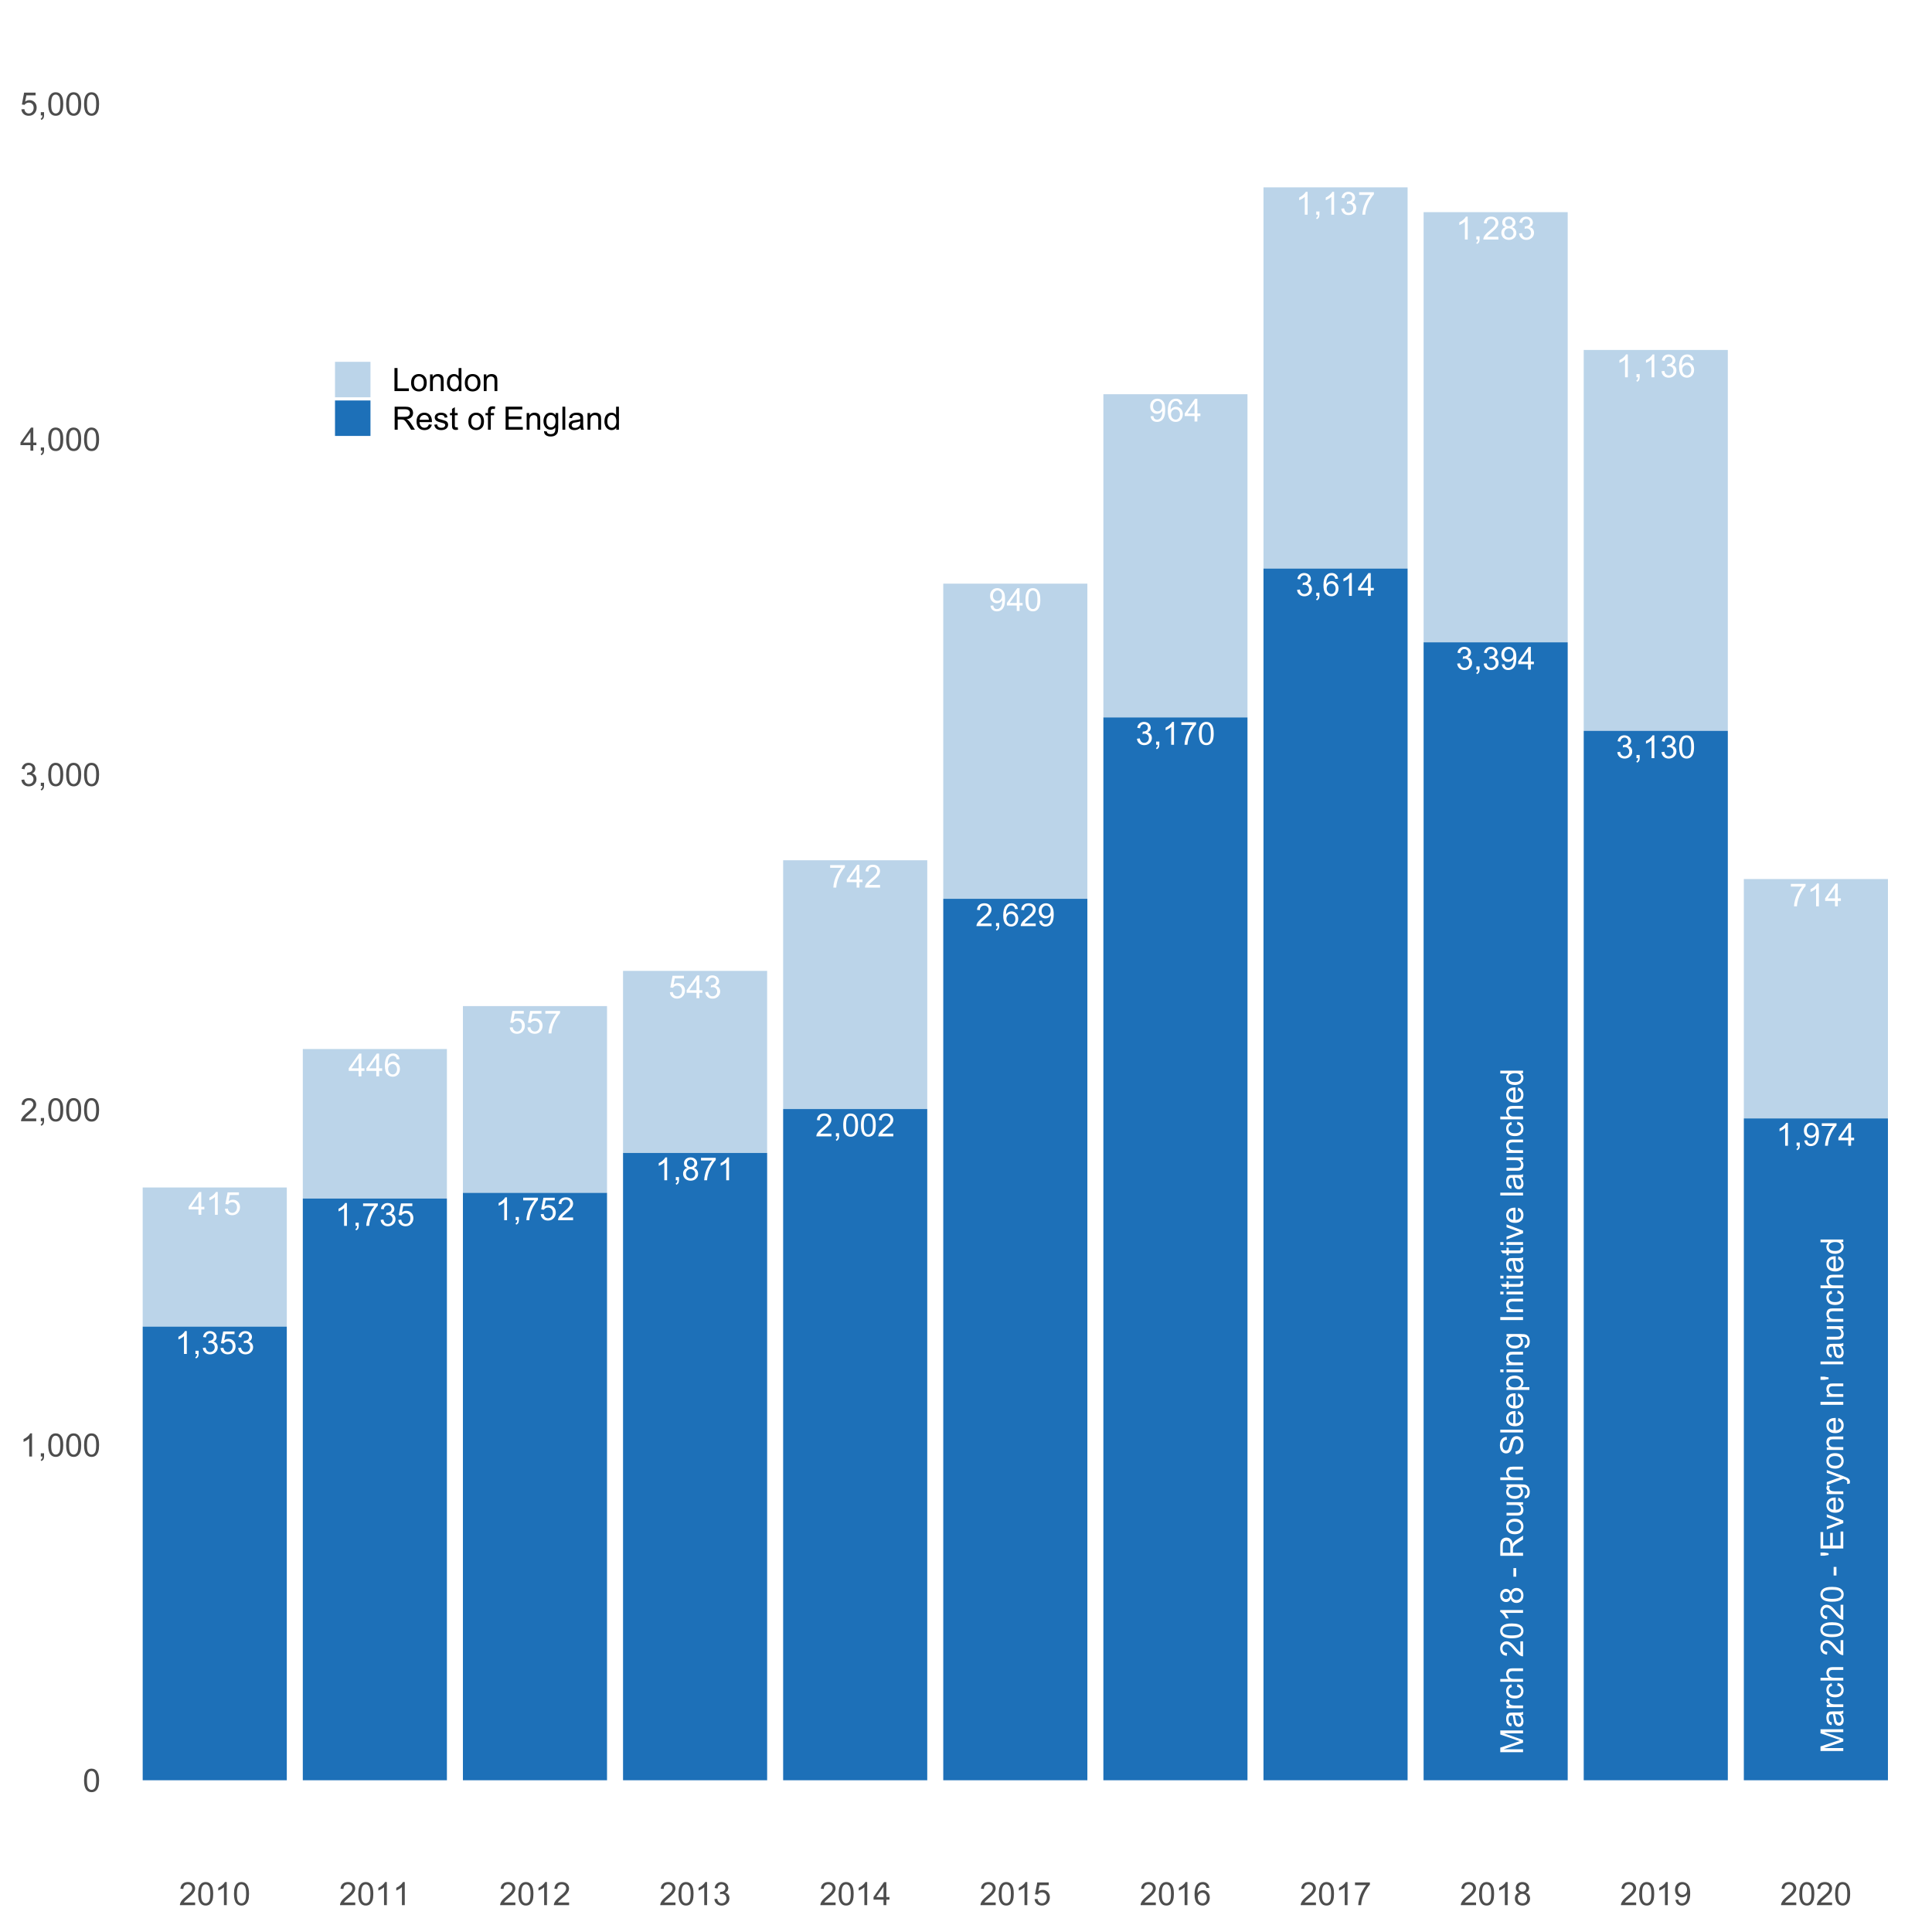
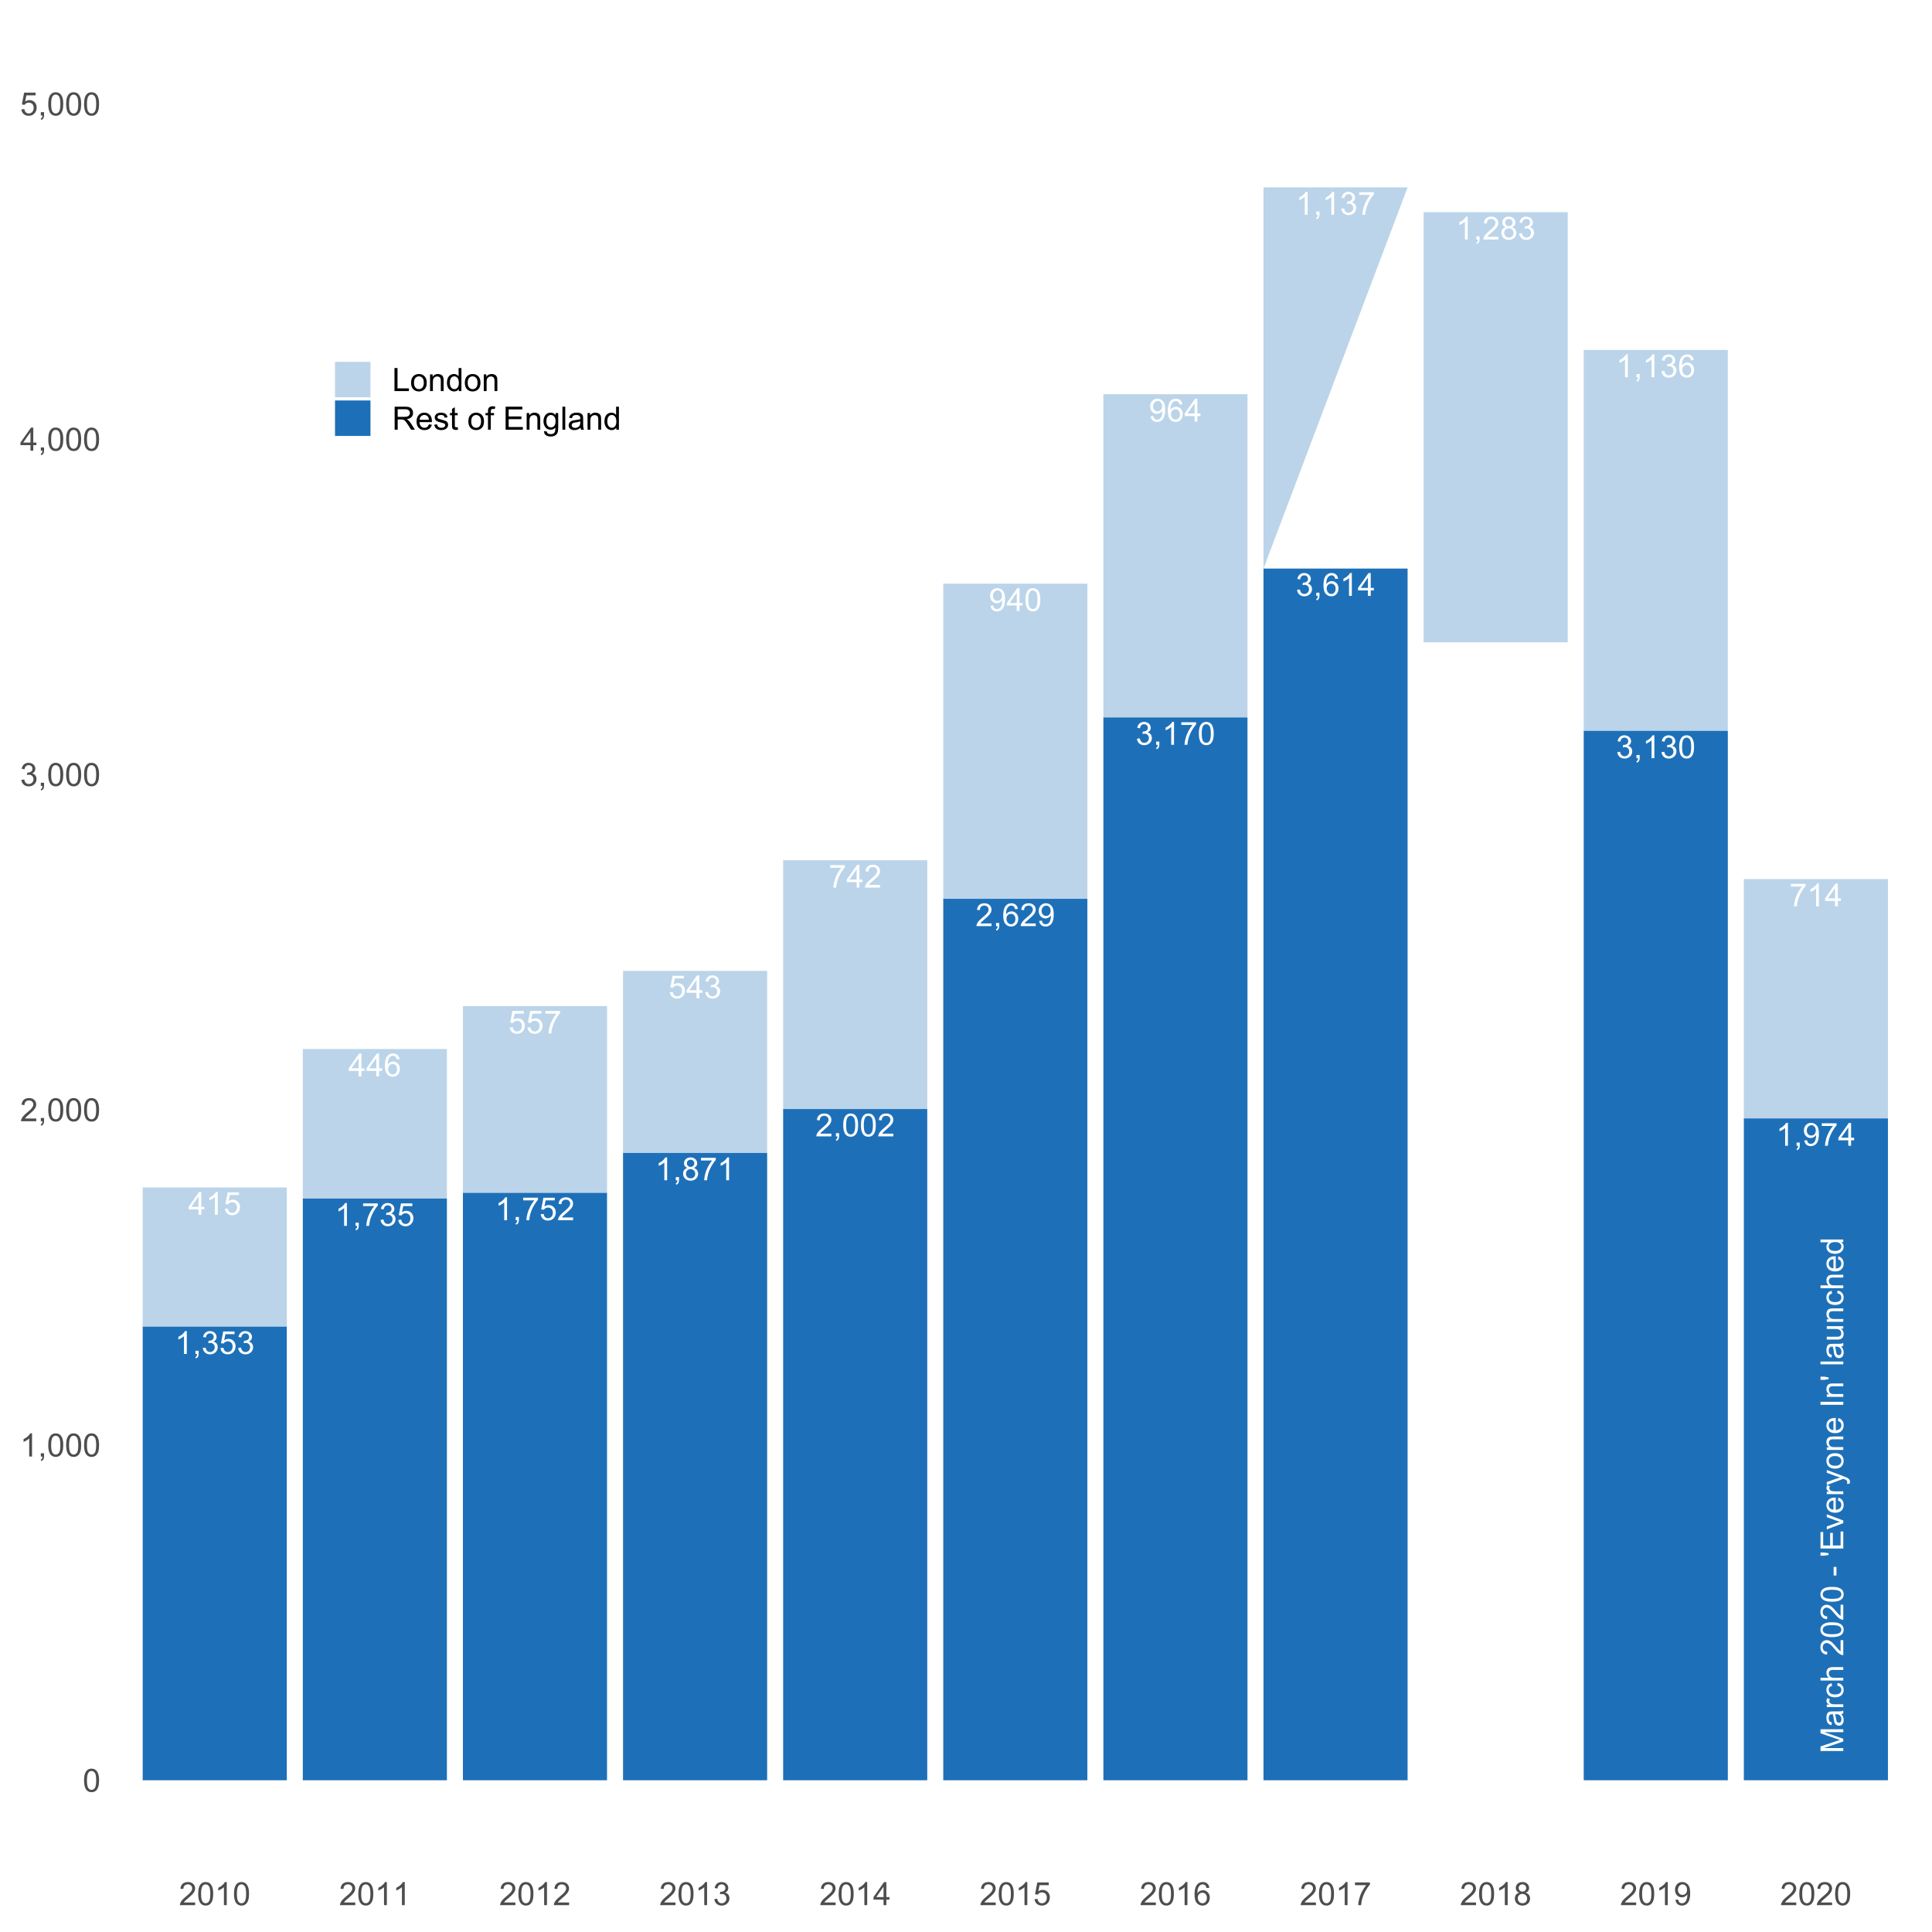
<svg xmlns="http://www.w3.org/2000/svg" xmlns:xlink="http://www.w3.org/1999/xlink" width="864pt" height="864pt" viewBox="0 0 864 864" version="1.1">
  <defs>
    <g>
      <symbol overflow="visible" id="glyph0-0">
        <path style="stroke:none;" d="M 1.777 0 L 1.777 -8.891 L 8.891 -8.891 L 8.891 0 Z M 2 -0.223 L 8.668 -0.223 L 8.668 -8.668 L 2 -8.668 Z M 2 -0.223 " />
      </symbol>
      <symbol overflow="visible" id="glyph0-1">
        <path style="stroke:none;" d="M 4.598 0 L 4.598 -2.438 L 0.18 -2.438 L 0.18 -3.586 L 4.828 -10.184 L 5.848 -10.184 L 5.848 -3.586 L 7.223 -3.586 L 7.223 -2.438 L 5.848 -2.438 L 5.848 0 Z M 4.598 -3.586 L 4.598 -8.176 L 1.41 -3.586 Z M 4.598 -3.586 " />
      </symbol>
      <symbol overflow="visible" id="glyph0-2">
        <path style="stroke:none;" d="M 5.301 0 L 4.051 0 L 4.051 -7.969 C 3.746 -7.68 3.352 -7.391 2.863 -7.105 C 2.375 -6.816 1.938 -6.602 1.551 -6.461 L 1.551 -7.668 C 2.246 -7.992 2.855 -8.391 3.383 -8.863 C 3.902 -9.328 4.273 -9.781 4.496 -10.227 L 5.301 -10.227 Z M 5.301 0 " />
      </symbol>
      <symbol overflow="visible" id="glyph0-3">
        <path style="stroke:none;" d="M 0.59 -2.668 L 1.902 -2.777 C 2 -2.137 2.227 -1.656 2.582 -1.336 C 2.934 -1.016 3.359 -0.855 3.863 -0.855 C 4.461 -0.855 4.973 -1.082 5.391 -1.535 C 5.805 -1.988 6.012 -2.59 6.016 -3.34 C 6.012 -4.051 5.812 -4.613 5.414 -5.027 C 5.012 -5.441 4.484 -5.648 3.84 -5.648 C 3.434 -5.648 3.07 -5.555 2.75 -5.371 C 2.422 -5.188 2.168 -4.949 1.988 -4.66 L 0.812 -4.812 L 1.801 -10.043 L 6.863 -10.043 L 6.863 -8.852 L 2.801 -8.852 L 2.25 -6.113 C 2.859 -6.535 3.5 -6.75 4.176 -6.754 C 5.062 -6.75 5.812 -6.441 6.426 -5.828 C 7.035 -5.207 7.34 -4.414 7.344 -3.453 C 7.34 -2.527 7.07 -1.73 6.535 -1.062 C 5.879 -0.238 4.988 0.168 3.863 0.172 C 2.934 0.168 2.18 -0.086 1.594 -0.605 C 1.008 -1.121 0.672 -1.809 0.59 -2.668 Z M 0.59 -2.668 " />
      </symbol>
      <symbol overflow="visible" id="glyph0-4">
        <path style="stroke:none;" d="M 7.078 -7.691 L 5.836 -7.594 C 5.723 -8.082 5.562 -8.438 5.363 -8.664 C 5.02 -9.016 4.605 -9.191 4.113 -9.195 C 3.715 -9.191 3.363 -9.082 3.062 -8.863 C 2.668 -8.574 2.359 -8.156 2.133 -7.605 C 1.906 -7.055 1.785 -6.27 1.777 -5.25 C 2.074 -5.707 2.445 -6.047 2.883 -6.27 C 3.316 -6.492 3.77 -6.602 4.25 -6.605 C 5.078 -6.602 5.789 -6.297 6.379 -5.684 C 6.961 -5.07 7.254 -4.277 7.258 -3.305 C 7.254 -2.664 7.117 -2.07 6.844 -1.523 C 6.57 -0.977 6.191 -0.555 5.711 -0.266 C 5.227 0.027 4.68 0.168 4.07 0.172 C 3.027 0.168 2.176 -0.211 1.52 -0.977 C 0.859 -1.738 0.531 -3 0.535 -4.766 C 0.531 -6.73 0.895 -8.164 1.625 -9.059 C 2.258 -9.836 3.113 -10.223 4.188 -10.227 C 4.988 -10.223 5.645 -10 6.156 -9.551 C 6.668 -9.102 6.977 -8.48 7.078 -7.691 Z M 1.973 -3.301 C 1.969 -2.863 2.059 -2.453 2.246 -2.062 C 2.426 -1.668 2.684 -1.367 3.016 -1.164 C 3.34 -0.957 3.684 -0.855 4.051 -0.855 C 4.574 -0.855 5.027 -1.066 5.41 -1.492 C 5.785 -1.918 5.977 -2.496 5.98 -3.23 C 5.977 -3.93 5.789 -4.484 5.418 -4.891 C 5.039 -5.293 4.566 -5.496 4 -5.5 C 3.434 -5.496 2.953 -5.293 2.562 -4.891 C 2.164 -4.484 1.969 -3.953 1.973 -3.301 Z M 1.973 -3.301 " />
      </symbol>
      <symbol overflow="visible" id="glyph0-5">
        <path style="stroke:none;" d="M 0.672 -8.852 L 0.672 -10.051 L 7.266 -10.051 L 7.266 -9.078 C 6.617 -8.383 5.973 -7.469 5.336 -6.328 C 4.699 -5.184 4.207 -4.008 3.863 -2.801 C 3.609 -1.945 3.449 -1.012 3.383 0 L 2.098 0 C 2.109 -0.801 2.266 -1.766 2.57 -2.902 C 2.871 -4.035 3.305 -5.129 3.867 -6.184 C 4.43 -7.234 5.027 -8.125 5.66 -8.852 Z M 0.672 -8.852 " />
      </symbol>
      <symbol overflow="visible" id="glyph0-6">
        <path style="stroke:none;" d="M 0.598 -2.688 L 1.848 -2.855 C 1.988 -2.145 2.234 -1.637 2.578 -1.324 C 2.922 -1.012 3.34 -0.855 3.84 -0.855 C 4.426 -0.855 4.922 -1.059 5.328 -1.465 C 5.73 -1.871 5.934 -2.375 5.938 -2.98 C 5.934 -3.551 5.746 -4.023 5.375 -4.398 C 4.996 -4.77 4.52 -4.957 3.945 -4.961 C 3.703 -4.957 3.41 -4.91 3.062 -4.82 L 3.203 -5.918 C 3.285 -5.91 3.352 -5.906 3.402 -5.906 C 3.934 -5.906 4.414 -6.043 4.84 -6.32 C 5.266 -6.598 5.477 -7.027 5.48 -7.605 C 5.477 -8.062 5.324 -8.441 5.016 -8.742 C 4.703 -9.043 4.301 -9.191 3.812 -9.195 C 3.324 -9.191 2.918 -9.039 2.598 -8.738 C 2.27 -8.43 2.062 -7.973 1.973 -7.363 L 0.723 -7.586 C 0.871 -8.422 1.219 -9.07 1.766 -9.535 C 2.305 -9.992 2.98 -10.223 3.785 -10.227 C 4.34 -10.223 4.852 -10.105 5.32 -9.867 C 5.789 -9.625 6.145 -9.297 6.395 -8.891 C 6.637 -8.477 6.762 -8.039 6.766 -7.578 C 6.762 -7.133 6.645 -6.734 6.41 -6.375 C 6.176 -6.016 5.824 -5.727 5.363 -5.516 C 5.961 -5.375 6.43 -5.09 6.766 -4.652 C 7.098 -4.215 7.266 -3.664 7.266 -3.008 C 7.266 -2.117 6.941 -1.363 6.293 -0.746 C 5.645 -0.129 4.824 0.176 3.836 0.18 C 2.938 0.176 2.195 -0.086 1.605 -0.617 C 1.016 -1.148 0.68 -1.84 0.598 -2.688 Z M 0.598 -2.688 " />
      </symbol>
      <symbol overflow="visible" id="glyph0-7">
        <path style="stroke:none;" d="M 7.16 -1.203 L 7.16 0 L 0.43 0 C 0.418 -0.301 0.469 -0.59 0.578 -0.867 C 0.746 -1.324 1.02 -1.773 1.398 -2.223 C 1.773 -2.664 2.32 -3.18 3.035 -3.766 C 4.141 -4.668 4.887 -5.387 5.277 -5.922 C 5.664 -6.449 5.859 -6.949 5.863 -7.426 C 5.859 -7.918 5.684 -8.336 5.332 -8.68 C 4.977 -9.016 4.512 -9.188 3.945 -9.191 C 3.34 -9.188 2.859 -9.008 2.5 -8.648 C 2.137 -8.285 1.953 -7.785 1.953 -7.148 L 0.668 -7.281 C 0.754 -8.238 1.082 -8.969 1.66 -9.473 C 2.23 -9.973 3.004 -10.223 3.973 -10.227 C 4.949 -10.223 5.723 -9.953 6.293 -9.414 C 6.863 -8.871 7.148 -8.199 7.148 -7.398 C 7.148 -6.988 7.062 -6.586 6.898 -6.195 C 6.727 -5.797 6.449 -5.383 6.066 -4.953 C 5.676 -4.516 5.035 -3.918 4.141 -3.16 C 3.387 -2.527 2.906 -2.102 2.695 -1.879 C 2.48 -1.652 2.305 -1.426 2.168 -1.203 Z M 7.16 -1.203 " />
      </symbol>
      <symbol overflow="visible" id="glyph0-8">
        <path style="stroke:none;" d="M 0.777 -2.355 L 1.98 -2.465 C 2.082 -1.898 2.273 -1.488 2.562 -1.234 C 2.844 -0.98 3.215 -0.855 3.668 -0.855 C 4.051 -0.855 4.387 -0.941 4.68 -1.117 C 4.965 -1.293 5.203 -1.527 5.391 -1.824 C 5.574 -2.113 5.727 -2.512 5.855 -3.016 C 5.977 -3.512 6.039 -4.02 6.043 -4.543 C 6.039 -4.594 6.039 -4.68 6.035 -4.793 C 5.785 -4.395 5.441 -4.07 5.012 -3.824 C 4.574 -3.574 4.105 -3.449 3.605 -3.453 C 2.758 -3.449 2.047 -3.754 1.465 -4.367 C 0.879 -4.977 0.586 -5.785 0.59 -6.785 C 0.586 -7.816 0.891 -8.648 1.504 -9.281 C 2.109 -9.91 2.871 -10.223 3.793 -10.227 C 4.449 -10.223 5.055 -10.047 5.609 -9.691 C 6.156 -9.332 6.574 -8.82 6.859 -8.164 C 7.141 -7.5 7.281 -6.547 7.285 -5.301 C 7.281 -3.996 7.141 -2.961 6.859 -2.191 C 6.574 -1.418 6.156 -0.828 5.602 -0.43 C 5.043 -0.027 4.387 0.168 3.641 0.172 C 2.84 0.168 2.191 -0.047 1.688 -0.488 C 1.18 -0.926 0.875 -1.551 0.777 -2.355 Z M 5.898 -6.848 C 5.895 -7.562 5.703 -8.133 5.324 -8.559 C 4.938 -8.977 4.477 -9.188 3.945 -9.191 C 3.387 -9.188 2.902 -8.961 2.492 -8.508 C 2.078 -8.055 1.875 -7.465 1.875 -6.746 C 1.875 -6.094 2.07 -5.566 2.461 -5.164 C 2.852 -4.758 3.332 -4.559 3.91 -4.559 C 4.484 -4.559 4.961 -4.758 5.336 -5.164 C 5.707 -5.566 5.895 -6.129 5.898 -6.848 Z M 5.898 -6.848 " />
      </symbol>
      <symbol overflow="visible" id="glyph0-9">
        <path style="stroke:none;" d="M 0.59 -5.023 C 0.586 -6.223 0.711 -7.191 0.961 -7.93 C 1.207 -8.66 1.574 -9.227 2.066 -9.629 C 2.555 -10.023 3.168 -10.223 3.91 -10.227 C 4.453 -10.223 4.934 -10.113 5.348 -9.895 C 5.758 -9.672 6.098 -9.355 6.371 -8.941 C 6.637 -8.527 6.848 -8.02 7 -7.426 C 7.152 -6.828 7.23 -6.027 7.23 -5.023 C 7.23 -3.824 7.105 -2.859 6.863 -2.129 C 6.613 -1.391 6.246 -0.824 5.762 -0.426 C 5.27 -0.027 4.652 0.168 3.91 0.172 C 2.926 0.168 2.156 -0.18 1.598 -0.883 C 0.922 -1.727 0.586 -3.105 0.59 -5.023 Z M 1.875 -5.023 C 1.875 -3.348 2.07 -2.234 2.461 -1.684 C 2.852 -1.129 3.332 -0.855 3.91 -0.855 C 4.48 -0.855 4.965 -1.133 5.359 -1.688 C 5.746 -2.242 5.941 -3.352 5.945 -5.023 C 5.941 -6.695 5.746 -7.809 5.359 -8.363 C 4.965 -8.91 4.477 -9.188 3.898 -9.191 C 3.32 -9.188 2.863 -8.945 2.523 -8.461 C 2.09 -7.84 1.875 -6.691 1.875 -5.023 Z M 1.875 -5.023 " />
      </symbol>
      <symbol overflow="visible" id="glyph0-10">
        <path style="stroke:none;" d="M 1.266 0 L 1.266 -1.426 L 2.688 -1.426 L 2.688 0 C 2.684 0.523 2.59 0.945 2.41 1.266 C 2.223 1.586 1.93 1.836 1.527 2.016 L 1.18 1.48 C 1.441 1.359 1.637 1.188 1.766 0.969 C 1.887 0.742 1.957 0.422 1.973 0 Z M 1.266 0 " />
      </symbol>
      <symbol overflow="visible" id="glyph0-11">
        <path style="stroke:none;" d="M 2.516 -5.523 C 1.992 -5.711 1.609 -5.98 1.363 -6.336 C 1.109 -6.684 0.984 -7.105 0.988 -7.598 C 0.984 -8.336 1.25 -8.961 1.785 -9.469 C 2.316 -9.973 3.023 -10.223 3.91 -10.227 C 4.797 -10.223 5.516 -9.965 6.059 -9.449 C 6.598 -8.93 6.867 -8.301 6.871 -7.566 C 6.867 -7.09 6.742 -6.68 6.496 -6.332 C 6.246 -5.98 5.871 -5.711 5.371 -5.523 C 5.992 -5.316 6.469 -4.988 6.797 -4.535 C 7.121 -4.082 7.281 -3.539 7.285 -2.91 C 7.281 -2.039 6.973 -1.309 6.359 -0.715 C 5.742 -0.125 4.934 0.168 3.934 0.172 C 2.926 0.168 2.117 -0.125 1.5 -0.719 C 0.883 -1.312 0.574 -2.055 0.578 -2.945 C 0.574 -3.605 0.742 -4.16 1.078 -4.609 C 1.414 -5.055 1.891 -5.359 2.516 -5.523 Z M 2.266 -7.641 C 2.262 -7.156 2.418 -6.762 2.73 -6.457 C 3.039 -6.152 3.441 -6 3.938 -6 C 4.418 -6 4.812 -6.148 5.121 -6.453 C 5.43 -6.754 5.582 -7.129 5.586 -7.57 C 5.582 -8.027 5.426 -8.41 5.109 -8.727 C 4.789 -9.035 4.395 -9.191 3.926 -9.195 C 3.449 -9.191 3.051 -9.039 2.738 -8.738 C 2.418 -8.43 2.262 -8.066 2.266 -7.641 Z M 1.863 -2.938 C 1.863 -2.578 1.945 -2.234 2.113 -1.902 C 2.281 -1.566 2.531 -1.309 2.867 -1.129 C 3.195 -0.945 3.555 -0.855 3.945 -0.855 C 4.539 -0.855 5.031 -1.047 5.422 -1.43 C 5.809 -1.812 6.004 -2.301 6.008 -2.898 C 6.004 -3.496 5.805 -3.992 5.406 -4.391 C 5.004 -4.781 4.504 -4.98 3.902 -4.98 C 3.316 -4.98 2.828 -4.785 2.441 -4.395 C 2.055 -4.004 1.863 -3.516 1.863 -2.938 Z M 1.863 -2.938 " />
      </symbol>
      <symbol overflow="visible" id="glyph1-0">
        <path style="stroke:none;" d="M 0 -1.777 L -8.891 -1.777 L -8.891 -8.891 L 0 -8.891 Z M -0.223 -2 L -0.223 -8.668 L -8.668 -8.668 L -8.668 -2 Z M -0.223 -2 " />
      </symbol>
      <symbol overflow="visible" id="glyph1-1">
        <path style="stroke:none;" d="M 0 -1.055 L -10.184 -1.055 L -10.184 -3.086 L -2.973 -5.496 C -2.297 -5.715 -1.797 -5.875 -1.465 -5.98 C -1.832 -6.094 -2.375 -6.273 -3.098 -6.523 L -10.184 -8.961 L -10.184 -10.773 L 0 -10.773 L 0 -9.477 L -8.523 -9.477 L 0 -6.516 L 0 -5.301 L -8.668 -2.355 L 0 -2.355 Z M 0 -1.055 " />
      </symbol>
      <symbol overflow="visible" id="glyph1-2">
        <path style="stroke:none;" d="M -0.91 -5.75 C -0.512 -5.285 -0.234 -4.84 -0.074 -4.414 C 0.086 -3.984 0.164 -3.527 0.168 -3.035 C 0.164 -2.223 -0.031 -1.598 -0.426 -1.168 C -0.82 -0.73 -1.328 -0.516 -1.945 -0.516 C -2.305 -0.516 -2.633 -0.598 -2.934 -0.762 C -3.23 -0.926 -3.469 -1.141 -3.652 -1.406 C -3.832 -1.672 -3.969 -1.969 -4.062 -2.305 C -4.125 -2.547 -4.188 -2.918 -4.25 -3.418 C -4.367 -4.426 -4.512 -5.172 -4.684 -5.648 C -4.848 -5.652 -4.957 -5.652 -5.008 -5.656 C -5.516 -5.652 -5.875 -5.535 -6.086 -5.301 C -6.363 -4.977 -6.504 -4.5 -6.508 -3.875 C -6.504 -3.281 -6.402 -2.848 -6.199 -2.57 C -5.992 -2.289 -5.625 -2.082 -5.105 -1.953 L -5.273 -0.73 C -5.797 -0.836 -6.219 -1.02 -6.539 -1.277 C -6.859 -1.531 -7.105 -1.898 -7.281 -2.383 C -7.453 -2.863 -7.539 -3.422 -7.543 -4.059 C -7.539 -4.684 -7.465 -5.195 -7.32 -5.59 C -7.168 -5.984 -6.984 -6.273 -6.762 -6.461 C -6.535 -6.645 -6.25 -6.773 -5.91 -6.848 C -5.695 -6.887 -5.312 -6.906 -4.758 -6.91 L -3.09 -6.91 C -1.926 -6.906 -1.191 -6.934 -0.883 -6.988 C -0.574 -7.039 -0.281 -7.145 0 -7.309 L 0 -6 C -0.258 -5.871 -0.559 -5.785 -0.91 -5.75 Z M -3.703 -5.648 C -3.516 -5.191 -3.355 -4.508 -3.23 -3.605 C -3.152 -3.09 -3.07 -2.727 -2.977 -2.516 C -2.883 -2.297 -2.746 -2.133 -2.57 -2.02 C -2.391 -1.902 -2.195 -1.844 -1.98 -1.848 C -1.645 -1.844 -1.363 -1.973 -1.145 -2.227 C -0.918 -2.477 -0.809 -2.844 -0.812 -3.336 C -0.809 -3.812 -0.914 -4.242 -1.129 -4.621 C -1.336 -4.992 -1.625 -5.266 -1.992 -5.445 C -2.273 -5.578 -2.688 -5.648 -3.242 -5.648 Z M -3.703 -5.648 " />
      </symbol>
      <symbol overflow="visible" id="glyph1-3">
        <path style="stroke:none;" d="M 0 -0.926 L -7.379 -0.926 L -7.379 -2.051 L -6.258 -2.051 C -6.781 -2.336 -7.125 -2.598 -7.293 -2.844 C -7.457 -3.086 -7.539 -3.355 -7.543 -3.648 C -7.539 -4.066 -7.406 -4.496 -7.141 -4.934 L -5.98 -4.5 C -6.156 -4.195 -6.246 -3.891 -6.25 -3.586 C -6.246 -3.312 -6.164 -3.066 -6.004 -2.848 C -5.836 -2.629 -5.609 -2.473 -5.32 -2.383 C -4.875 -2.242 -4.387 -2.172 -3.863 -2.176 L 0 -2.176 Z M 0 -0.926 " />
      </symbol>
      <symbol overflow="visible" id="glyph1-4">
        <path style="stroke:none;" d="M -2.703 -5.75 L -2.543 -6.98 C -1.691 -6.844 -1.027 -6.5 -0.551 -5.949 C -0.074 -5.395 0.164 -4.715 0.168 -3.91 C 0.164 -2.898 -0.164 -2.09 -0.82 -1.477 C -1.48 -0.859 -2.426 -0.551 -3.66 -0.555 C -4.453 -0.551 -5.148 -0.684 -5.75 -0.949 C -6.344 -1.215 -6.793 -1.617 -7.094 -2.156 C -7.391 -2.695 -7.539 -3.281 -7.543 -3.918 C -7.539 -4.719 -7.336 -5.375 -6.934 -5.883 C -6.527 -6.391 -5.953 -6.715 -5.211 -6.863 L -5.023 -5.648 C -5.516 -5.531 -5.891 -5.324 -6.141 -5.031 C -6.391 -4.734 -6.516 -4.379 -6.516 -3.965 C -6.516 -3.336 -6.289 -2.824 -5.836 -2.43 C -5.383 -2.035 -4.668 -1.84 -3.695 -1.84 C -2.699 -1.84 -1.98 -2.027 -1.535 -2.41 C -1.086 -2.785 -0.859 -3.281 -0.863 -3.898 C -0.859 -4.383 -1.012 -4.793 -1.312 -5.125 C -1.613 -5.453 -2.074 -5.66 -2.703 -5.75 Z M -2.703 -5.75 " />
      </symbol>
      <symbol overflow="visible" id="glyph1-5">
        <path style="stroke:none;" d="M 0 -0.938 L -10.184 -0.938 L -10.184 -2.188 L -6.531 -2.188 C -7.203 -2.766 -7.539 -3.504 -7.543 -4.398 C -7.539 -4.941 -7.434 -5.414 -7.219 -5.82 C -7.004 -6.219 -6.707 -6.508 -6.328 -6.684 C -5.945 -6.855 -5.395 -6.941 -4.676 -6.945 L 0 -6.945 L 0 -5.695 L -4.676 -5.695 C -5.301 -5.695 -5.754 -5.559 -6.039 -5.289 C -6.324 -5.016 -6.469 -4.633 -6.469 -4.141 C -6.469 -3.77 -6.371 -3.422 -6.18 -3.094 C -5.984 -2.766 -5.723 -2.531 -5.395 -2.395 C -5.062 -2.254 -4.609 -2.184 -4.035 -2.188 L 0 -2.188 Z M 0 -0.938 " />
      </symbol>
      <symbol overflow="visible" id="glyph1-6">
        <path style="stroke:none;" d="" />
      </symbol>
      <symbol overflow="visible" id="glyph1-7">
        <path style="stroke:none;" d="M -1.203 -7.16 L 0 -7.16 L 0 -0.43 C -0.301 -0.418 -0.59 -0.469 -0.867 -0.578 C -1.324 -0.746 -1.773 -1.02 -2.223 -1.398 C -2.664 -1.773 -3.18 -2.32 -3.766 -3.035 C -4.668 -4.141 -5.387 -4.887 -5.922 -5.277 C -6.449 -5.664 -6.949 -5.859 -7.426 -5.863 C -7.918 -5.859 -8.336 -5.684 -8.68 -5.332 C -9.016 -4.977 -9.188 -4.512 -9.191 -3.945 C -9.188 -3.34 -9.008 -2.859 -8.648 -2.5 C -8.285 -2.137 -7.785 -1.953 -7.148 -1.953 L -7.281 -0.668 C -8.238 -0.754 -8.969 -1.082 -9.473 -1.66 C -9.973 -2.23 -10.223 -3.004 -10.227 -3.973 C -10.223 -4.949 -9.953 -5.723 -9.414 -6.293 C -8.871 -6.863 -8.199 -7.148 -7.398 -7.148 C -6.988 -7.148 -6.586 -7.062 -6.195 -6.898 C -5.797 -6.727 -5.383 -6.449 -4.953 -6.066 C -4.516 -5.676 -3.918 -5.035 -3.16 -4.141 C -2.527 -3.387 -2.102 -2.906 -1.879 -2.695 C -1.652 -2.48 -1.426 -2.305 -1.203 -2.168 Z M -1.203 -7.16 " />
      </symbol>
      <symbol overflow="visible" id="glyph1-8">
        <path style="stroke:none;" d="M -5.023 -0.59 C -6.223 -0.586 -7.191 -0.711 -7.93 -0.961 C -8.66 -1.207 -9.227 -1.574 -9.629 -2.066 C -10.023 -2.555 -10.223 -3.168 -10.227 -3.91 C -10.223 -4.453 -10.113 -4.934 -9.895 -5.348 C -9.672 -5.758 -9.355 -6.098 -8.941 -6.371 C -8.527 -6.637 -8.02 -6.848 -7.426 -7 C -6.828 -7.152 -6.027 -7.23 -5.023 -7.23 C -3.824 -7.23 -2.859 -7.105 -2.129 -6.863 C -1.391 -6.613 -0.824 -6.246 -0.426 -5.762 C -0.027 -5.27 0.168 -4.652 0.172 -3.91 C 0.168 -2.926 -0.18 -2.156 -0.883 -1.598 C -1.727 -0.922 -3.105 -0.586 -5.023 -0.59 Z M -5.023 -1.875 C -3.348 -1.875 -2.234 -2.07 -1.684 -2.461 C -1.129 -2.852 -0.855 -3.332 -0.855 -3.91 C -0.855 -4.48 -1.133 -4.965 -1.688 -5.359 C -2.242 -5.746 -3.352 -5.941 -5.023 -5.945 C -6.695 -5.941 -7.809 -5.746 -8.363 -5.359 C -8.91 -4.965 -9.188 -4.477 -9.191 -3.898 C -9.188 -3.32 -8.945 -2.863 -8.461 -2.523 C -7.84 -2.09 -6.691 -1.875 -5.023 -1.875 Z M -5.023 -1.875 " />
      </symbol>
      <symbol overflow="visible" id="glyph1-9">
        <path style="stroke:none;" d="M 0 -5.301 L 0 -4.051 L -7.969 -4.051 C -7.68 -3.746 -7.391 -3.352 -7.105 -2.863 C -6.816 -2.375 -6.602 -1.938 -6.461 -1.551 L -7.668 -1.551 C -7.992 -2.246 -8.391 -2.855 -8.863 -3.383 C -9.328 -3.902 -9.781 -4.273 -10.227 -4.496 L -10.227 -5.301 Z M 0 -5.301 " />
      </symbol>
      <symbol overflow="visible" id="glyph1-10">
        <path style="stroke:none;" d="M -5.523 -2.516 C -5.711 -1.992 -5.98 -1.609 -6.336 -1.363 C -6.684 -1.109 -7.105 -0.984 -7.598 -0.988 C -8.336 -0.984 -8.961 -1.25 -9.469 -1.785 C -9.973 -2.316 -10.223 -3.023 -10.227 -3.91 C -10.223 -4.797 -9.965 -5.516 -9.449 -6.059 C -8.93 -6.598 -8.301 -6.867 -7.566 -6.871 C -7.09 -6.867 -6.68 -6.742 -6.332 -6.496 C -5.98 -6.246 -5.711 -5.871 -5.523 -5.371 C -5.316 -5.992 -4.988 -6.469 -4.535 -6.797 C -4.082 -7.121 -3.539 -7.281 -2.91 -7.285 C -2.039 -7.281 -1.309 -6.973 -0.715 -6.359 C -0.125 -5.742 0.168 -4.934 0.172 -3.934 C 0.168 -2.926 -0.125 -2.117 -0.719 -1.5 C -1.312 -0.883 -2.055 -0.574 -2.945 -0.578 C -3.605 -0.574 -4.16 -0.742 -4.609 -1.078 C -5.055 -1.414 -5.359 -1.891 -5.523 -2.516 Z M -7.641 -2.266 C -7.156 -2.262 -6.762 -2.418 -6.457 -2.73 C -6.152 -3.039 -6 -3.441 -6 -3.938 C -6 -4.418 -6.148 -4.812 -6.453 -5.121 C -6.754 -5.43 -7.129 -5.582 -7.57 -5.586 C -8.027 -5.582 -8.41 -5.426 -8.727 -5.109 C -9.035 -4.789 -9.191 -4.395 -9.195 -3.926 C -9.191 -3.449 -9.039 -3.051 -8.738 -2.738 C -8.43 -2.418 -8.066 -2.262 -7.641 -2.266 Z M -2.938 -1.863 C -2.578 -1.863 -2.234 -1.945 -1.902 -2.113 C -1.566 -2.281 -1.309 -2.531 -1.129 -2.867 C -0.945 -3.195 -0.855 -3.555 -0.855 -3.945 C -0.855 -4.539 -1.047 -5.031 -1.43 -5.422 C -1.812 -5.809 -2.301 -6.004 -2.898 -6.008 C -3.496 -6.004 -3.992 -5.805 -4.391 -5.406 C -4.781 -5.004 -4.98 -4.504 -4.98 -3.902 C -4.98 -3.316 -4.785 -2.828 -4.395 -2.441 C -4.004 -2.055 -3.516 -1.863 -2.938 -1.863 Z M -2.938 -1.863 " />
      </symbol>
      <symbol overflow="visible" id="glyph1-11">
        <path style="stroke:none;" d="M -3.055 -0.453 L -4.312 -0.453 L -4.312 -4.293 L -3.055 -4.293 Z M -3.055 -0.453 " />
      </symbol>
      <symbol overflow="visible" id="glyph1-12">
        <path style="stroke:none;" d="M 0 -1.117 L -10.184 -1.117 L -10.184 -5.633 C -10.184 -6.539 -10.09 -7.23 -9.906 -7.703 C -9.723 -8.176 -9.398 -8.555 -8.938 -8.836 C -8.473 -9.117 -7.965 -9.258 -7.406 -9.258 C -6.68 -9.258 -6.07 -9.023 -5.578 -8.555 C -5.082 -8.086 -4.766 -7.363 -4.633 -6.391 C -4.457 -6.746 -4.289 -7.016 -4.125 -7.203 C -3.766 -7.594 -3.312 -7.969 -2.773 -8.32 L 0 -10.094 L 0 -8.398 L -2.117 -7.051 C -2.727 -6.652 -3.195 -6.328 -3.52 -6.078 C -3.844 -5.82 -4.07 -5.594 -4.203 -5.391 C -4.328 -5.188 -4.418 -4.98 -4.473 -4.777 C -4.504 -4.621 -4.523 -4.371 -4.523 -4.027 L -4.523 -2.465 L 0 -2.465 Z M -5.688 -2.465 L -5.688 -5.363 C -5.684 -5.973 -5.746 -6.453 -5.879 -6.805 C -6.004 -7.148 -6.207 -7.414 -6.488 -7.598 C -6.766 -7.777 -7.074 -7.867 -7.406 -7.871 C -7.887 -7.867 -8.281 -7.691 -8.594 -7.344 C -8.902 -6.992 -9.059 -6.441 -9.059 -5.688 L -9.059 -2.465 Z M -5.688 -2.465 " />
      </symbol>
      <symbol overflow="visible" id="glyph1-13">
        <path style="stroke:none;" d="M -3.688 -0.473 C -5.051 -0.469 -6.062 -0.848 -6.723 -1.613 C -7.266 -2.242 -7.539 -3.016 -7.543 -3.934 C -7.539 -4.941 -7.207 -5.77 -6.547 -6.418 C -5.879 -7.059 -4.961 -7.383 -3.793 -7.383 C -2.84 -7.383 -2.094 -7.238 -1.551 -6.957 C -1.004 -6.668 -0.582 -6.254 -0.281 -5.715 C 0.016 -5.168 0.164 -4.574 0.168 -3.934 C 0.164 -2.895 -0.164 -2.059 -0.824 -1.426 C -1.484 -0.785 -2.438 -0.469 -3.688 -0.473 Z M -3.688 -1.758 C -2.742 -1.758 -2.035 -1.961 -1.566 -2.375 C -1.094 -2.781 -0.859 -3.301 -0.863 -3.934 C -0.859 -4.551 -1.098 -5.066 -1.57 -5.48 C -2.039 -5.887 -2.758 -6.094 -3.73 -6.098 C -4.641 -6.094 -5.332 -5.887 -5.801 -5.477 C -6.27 -5.059 -6.504 -4.543 -6.508 -3.934 C -6.504 -3.301 -6.27 -2.781 -5.805 -2.375 C -5.336 -1.961 -4.629 -1.758 -3.688 -1.758 Z M -3.688 -1.758 " />
      </symbol>
      <symbol overflow="visible" id="glyph1-14">
        <path style="stroke:none;" d="M 0 -5.773 L -1.082 -5.773 C -0.25 -5.195 0.164 -4.414 0.168 -3.43 C 0.164 -2.992 0.082 -2.586 -0.082 -2.211 C -0.246 -1.828 -0.453 -1.551 -0.711 -1.371 C -0.961 -1.188 -1.273 -1.059 -1.641 -0.988 C -1.883 -0.934 -2.27 -0.906 -2.805 -0.91 L -7.379 -0.91 L -7.379 -2.16 L -3.285 -2.16 C -2.629 -2.156 -2.188 -2.184 -1.965 -2.238 C -1.633 -2.316 -1.375 -2.48 -1.191 -2.734 C -1 -2.988 -0.906 -3.305 -0.91 -3.68 C -0.906 -4.055 -1.004 -4.406 -1.199 -4.738 C -1.391 -5.062 -1.652 -5.293 -1.984 -5.434 C -2.312 -5.566 -2.793 -5.637 -3.426 -5.641 L -7.379 -5.641 L -7.379 -6.891 L 0 -6.891 Z M 0 -5.773 " />
      </symbol>
      <symbol overflow="visible" id="glyph1-15">
        <path style="stroke:none;" d="M 0.609 -0.707 L 0.793 -1.926 C 1.164 -1.973 1.438 -2.113 1.613 -2.348 C 1.84 -2.656 1.957 -3.078 1.957 -3.617 C 1.957 -4.195 1.84 -4.645 1.609 -4.961 C 1.379 -5.273 1.055 -5.484 0.641 -5.598 C 0.383 -5.66 -0.148 -5.691 -0.965 -5.688 C -0.32 -5.141 0 -4.461 0 -3.648 C 0 -2.629 -0.363 -1.844 -1.098 -1.289 C -1.824 -0.734 -2.703 -0.457 -3.73 -0.457 C -4.43 -0.457 -5.078 -0.582 -5.676 -0.84 C -6.27 -1.09 -6.73 -1.461 -7.055 -1.949 C -7.379 -2.43 -7.539 -2.996 -7.543 -3.652 C -7.539 -4.52 -7.188 -5.238 -6.488 -5.809 L -7.379 -5.809 L -7.379 -6.961 L -1 -6.961 C 0.148 -6.961 0.961 -6.844 1.441 -6.609 C 1.918 -6.375 2.293 -6.004 2.574 -5.496 C 2.848 -4.988 2.988 -4.363 2.992 -3.625 C 2.988 -2.742 2.789 -2.031 2.398 -1.492 C 2 -0.949 1.406 -0.688 0.609 -0.707 Z M -3.82 -1.742 C -2.852 -1.738 -2.145 -1.934 -1.699 -2.32 C -1.254 -2.703 -1.031 -3.184 -1.035 -3.766 C -1.031 -4.336 -1.254 -4.816 -1.699 -5.207 C -2.141 -5.594 -2.832 -5.789 -3.777 -5.793 C -4.68 -5.789 -5.359 -5.59 -5.82 -5.191 C -6.273 -4.789 -6.504 -4.305 -6.508 -3.746 C -6.504 -3.184 -6.277 -2.711 -5.828 -2.324 C -5.375 -1.934 -4.707 -1.738 -3.82 -1.742 Z M -3.82 -1.742 " />
      </symbol>
      <symbol overflow="visible" id="glyph1-16">
        <path style="stroke:none;" d="M -3.273 -0.641 L -3.383 -1.91 C -2.867 -1.969 -2.449 -2.105 -2.129 -2.328 C -1.801 -2.547 -1.539 -2.891 -1.336 -3.355 C -1.133 -3.816 -1.031 -4.336 -1.035 -4.918 C -1.031 -5.426 -1.105 -5.879 -1.262 -6.277 C -1.41 -6.668 -1.621 -6.961 -1.891 -7.156 C -2.156 -7.344 -2.449 -7.441 -2.766 -7.445 C -3.082 -7.441 -3.359 -7.348 -3.602 -7.168 C -3.84 -6.98 -4.039 -6.676 -4.203 -6.25 C -4.305 -5.977 -4.473 -5.371 -4.699 -4.438 C -4.922 -3.5 -5.133 -2.848 -5.336 -2.473 C -5.59 -1.984 -5.906 -1.621 -6.281 -1.383 C -6.656 -1.145 -7.078 -1.023 -7.551 -1.027 C -8.062 -1.023 -8.543 -1.172 -8.992 -1.465 C -9.438 -1.754 -9.777 -2.18 -10.008 -2.742 C -10.238 -3.305 -10.352 -3.926 -10.355 -4.613 C -10.352 -5.363 -10.23 -6.031 -9.992 -6.609 C -9.746 -7.184 -9.391 -7.625 -8.918 -7.938 C -8.445 -8.246 -7.91 -8.414 -7.316 -8.441 L -7.219 -7.148 C -7.859 -7.078 -8.344 -6.84 -8.676 -6.441 C -9 -6.039 -9.164 -5.449 -9.168 -4.668 C -9.164 -3.852 -9.016 -3.258 -8.719 -2.887 C -8.422 -2.512 -8.062 -2.324 -7.641 -2.328 C -7.273 -2.324 -6.973 -2.457 -6.738 -2.723 C -6.5 -2.98 -6.258 -3.656 -6.012 -4.754 C -5.762 -5.848 -5.543 -6.602 -5.363 -7.008 C -5.086 -7.602 -4.742 -8.039 -4.324 -8.32 C -3.902 -8.602 -3.418 -8.742 -2.875 -8.746 C -2.332 -8.742 -1.82 -8.586 -1.344 -8.281 C -0.859 -7.969 -0.488 -7.523 -0.227 -6.941 C 0.039 -6.359 0.168 -5.707 0.172 -4.98 C 0.168 -4.059 0.039 -3.285 -0.23 -2.664 C -0.496 -2.039 -0.902 -1.551 -1.441 -1.199 C -1.98 -0.844 -2.59 -0.656 -3.273 -0.641 Z M -3.273 -0.641 " />
      </symbol>
      <symbol overflow="visible" id="glyph1-17">
        <path style="stroke:none;" d="M 0 -0.91 L -10.184 -0.91 L -10.184 -2.16 L 0 -2.16 Z M 0 -0.91 " />
      </symbol>
      <symbol overflow="visible" id="glyph1-18">
        <path style="stroke:none;" d="M -2.375 -5.988 L -2.215 -7.281 C -1.457 -7.074 -0.871 -6.695 -0.457 -6.145 C -0.043 -5.594 0.164 -4.891 0.168 -4.035 C 0.164 -2.953 -0.164 -2.098 -0.828 -1.469 C -1.492 -0.832 -2.426 -0.516 -3.625 -0.52 C -4.863 -0.516 -5.828 -0.836 -6.516 -1.477 C -7.199 -2.117 -7.539 -2.945 -7.543 -3.965 C -7.539 -4.949 -7.203 -5.754 -6.535 -6.383 C -5.863 -7.004 -4.922 -7.316 -3.703 -7.32 C -3.625 -7.316 -3.512 -7.316 -3.367 -7.316 L -3.367 -1.812 C -2.555 -1.855 -1.934 -2.086 -1.508 -2.5 C -1.074 -2.91 -0.859 -3.426 -0.863 -4.043 C -0.859 -4.5 -0.98 -4.891 -1.223 -5.215 C -1.461 -5.539 -1.844 -5.797 -2.375 -5.988 Z M -4.398 -1.883 L -4.398 -6 C -5.016 -5.945 -5.48 -5.789 -5.793 -5.531 C -6.273 -5.133 -6.516 -4.613 -6.516 -3.98 C -6.516 -3.402 -6.32 -2.922 -5.938 -2.531 C -5.551 -2.141 -5.039 -1.922 -4.398 -1.883 Z M -4.398 -1.883 " />
      </symbol>
      <symbol overflow="visible" id="glyph1-19">
        <path style="stroke:none;" d="M 2.828 -0.938 L -7.379 -0.938 L -7.379 -2.078 L -6.418 -2.078 C -6.789 -2.344 -7.07 -2.645 -7.262 -2.984 C -7.445 -3.32 -7.539 -3.73 -7.543 -4.215 C -7.539 -4.84 -7.379 -5.398 -7.055 -5.883 C -6.73 -6.363 -6.273 -6.727 -5.684 -6.973 C -5.094 -7.219 -4.445 -7.34 -3.746 -7.344 C -2.988 -7.34 -2.309 -7.207 -1.707 -6.938 C -1.098 -6.664 -0.637 -6.27 -0.316 -5.754 C 0.004 -5.238 0.164 -4.695 0.168 -4.125 C 0.164 -3.707 0.078 -3.332 -0.094 -3.004 C -0.27 -2.672 -0.492 -2.398 -0.766 -2.188 L 2.828 -2.188 Z M -3.648 -2.07 C -2.695 -2.066 -1.992 -2.258 -1.543 -2.645 C -1.086 -3.027 -0.859 -3.496 -0.863 -4.043 C -0.859 -4.598 -1.094 -5.07 -1.566 -5.469 C -2.035 -5.859 -2.766 -6.059 -3.75 -6.062 C -4.688 -6.059 -5.391 -5.863 -5.859 -5.48 C -6.328 -5.09 -6.562 -4.629 -6.562 -4.098 C -6.562 -3.562 -6.312 -3.094 -5.816 -2.684 C -5.316 -2.273 -4.594 -2.066 -3.648 -2.07 Z M -3.648 -2.07 " />
      </symbol>
      <symbol overflow="visible" id="glyph1-20">
        <path style="stroke:none;" d="M -8.746 -0.945 L -10.184 -0.945 L -10.184 -2.195 L -8.746 -2.195 Z M 0 -0.945 L -7.379 -0.945 L -7.379 -2.195 L 0 -2.195 Z M 0 -0.945 " />
      </symbol>
      <symbol overflow="visible" id="glyph1-21">
        <path style="stroke:none;" d="M 0 -0.938 L -7.379 -0.938 L -7.379 -2.062 L -6.328 -2.062 C -7.137 -2.602 -7.539 -3.383 -7.543 -4.41 C -7.539 -4.852 -7.461 -5.262 -7.305 -5.637 C -7.145 -6.008 -6.934 -6.285 -6.676 -6.473 C -6.41 -6.656 -6.102 -6.785 -5.75 -6.863 C -5.516 -6.906 -5.113 -6.93 -4.535 -6.934 L 0 -6.934 L 0 -5.684 L -4.488 -5.684 C -4.996 -5.684 -5.375 -5.633 -5.629 -5.535 C -5.879 -5.438 -6.082 -5.266 -6.234 -5.02 C -6.383 -4.77 -6.457 -4.48 -6.461 -4.148 C -6.457 -3.613 -6.289 -3.152 -5.953 -2.766 C -5.613 -2.379 -4.969 -2.184 -4.027 -2.188 L 0 -2.188 Z M 0 -0.938 " />
      </symbol>
      <symbol overflow="visible" id="glyph1-22">
        <path style="stroke:none;" d="M 0 -1.328 L -10.184 -1.328 L -10.184 -2.676 L 0 -2.676 Z M 0 -1.328 " />
      </symbol>
      <symbol overflow="visible" id="glyph1-23">
        <path style="stroke:none;" d="M -1.117 -3.668 L -0.016 -3.848 C 0.059 -3.492 0.094 -3.176 0.098 -2.902 C 0.094 -2.445 0.023 -2.094 -0.117 -1.848 C -0.258 -1.594 -0.445 -1.418 -0.684 -1.32 C -0.914 -1.215 -1.406 -1.164 -2.16 -1.168 L -6.406 -1.168 L -6.406 -0.25 L -7.379 -0.25 L -7.379 -1.168 L -9.203 -1.168 L -9.953 -2.41 L -7.379 -2.41 L -7.379 -3.668 L -6.406 -3.668 L -6.406 -2.41 L -2.09 -2.41 C -1.73 -2.406 -1.5 -2.43 -1.402 -2.477 C -1.297 -2.52 -1.219 -2.59 -1.16 -2.691 C -1.098 -2.785 -1.066 -2.93 -1.07 -3.117 C -1.066 -3.258 -1.082 -3.441 -1.117 -3.668 Z M -1.117 -3.668 " />
      </symbol>
      <symbol overflow="visible" id="glyph1-24">
        <path style="stroke:none;" d="M 0 -2.988 L -7.379 -0.18 L -7.379 -1.5 L -2.961 -3.086 C -2.477 -3.254 -1.98 -3.41 -1.473 -3.555 C -1.855 -3.664 -2.324 -3.82 -2.875 -4.023 L -7.379 -5.66 L -7.379 -6.945 L 0 -4.152 Z M 0 -2.988 " />
      </symbol>
      <symbol overflow="visible" id="glyph1-25">
        <path style="stroke:none;" d="M 0 -5.723 L -0.93 -5.723 C -0.199 -5.254 0.164 -4.566 0.168 -3.66 C 0.164 -3.07 0.004 -2.531 -0.316 -2.039 C -0.641 -1.547 -1.094 -1.164 -1.676 -0.891 C -2.258 -0.617 -2.926 -0.48 -3.68 -0.484 C -4.414 -0.48 -5.082 -0.602 -5.684 -0.852 C -6.285 -1.094 -6.742 -1.465 -7.062 -1.957 C -7.379 -2.449 -7.539 -2.996 -7.543 -3.605 C -7.539 -4.047 -7.445 -4.445 -7.262 -4.793 C -7.07 -5.137 -6.828 -5.418 -6.531 -5.641 L -10.184 -5.641 L -10.184 -6.883 L 0 -6.883 Z M -3.68 -1.77 C -2.734 -1.77 -2.027 -1.969 -1.562 -2.367 C -1.094 -2.766 -0.859 -3.234 -0.863 -3.777 C -0.859 -4.32 -1.082 -4.785 -1.531 -5.172 C -1.977 -5.551 -2.66 -5.742 -3.578 -5.746 C -4.582 -5.742 -5.32 -5.547 -5.797 -5.16 C -6.266 -4.77 -6.504 -4.289 -6.508 -3.723 C -6.504 -3.164 -6.277 -2.699 -5.828 -2.328 C -5.371 -1.953 -4.656 -1.77 -3.68 -1.77 Z M -3.68 -1.77 " />
      </symbol>
      <symbol overflow="visible" id="glyph1-26">
        <path style="stroke:none;" d="M -6.578 -0.945 L -8.48 -0.625 L -10.184 -0.625 L -10.184 -2.051 L -8.48 -2.051 L -6.578 -1.715 Z M -6.578 -0.945 " />
      </symbol>
      <symbol overflow="visible" id="glyph1-27">
        <path style="stroke:none;" d="M 0 -1.125 L -10.184 -1.125 L -10.184 -8.488 L -8.98 -8.488 L -8.98 -2.473 L -5.863 -2.473 L -5.863 -8.105 L -4.668 -8.105 L -4.668 -2.473 L -1.203 -2.473 L -1.203 -8.727 L 0 -8.727 Z M 0 -1.125 " />
      </symbol>
      <symbol overflow="visible" id="glyph1-28">
        <path style="stroke:none;" d="M 2.84 -0.883 L 1.668 -0.742 C 1.738 -1.012 1.773 -1.25 1.777 -1.457 C 1.773 -1.734 1.727 -1.957 1.637 -2.125 C 1.543 -2.289 1.414 -2.426 1.25 -2.535 C 1.121 -2.609 0.812 -2.738 0.32 -2.918 C 0.246 -2.941 0.145 -2.977 0.016 -3.027 L -7.379 -0.23 L -7.379 -1.578 L -3.105 -3.113 C -2.562 -3.309 -1.992 -3.488 -1.395 -3.648 C -1.969 -3.789 -2.527 -3.961 -3.078 -4.16 L -7.379 -5.738 L -7.379 -6.988 L 0.125 -4.184 C 0.93 -3.879 1.488 -3.645 1.801 -3.48 C 2.207 -3.258 2.508 -3 2.703 -2.715 C 2.891 -2.426 2.988 -2.086 2.992 -1.688 C 2.988 -1.445 2.938 -1.176 2.84 -0.883 Z M 2.84 -0.883 " />
      </symbol>
      <symbol overflow="visible" id="glyph2-0">
        <path style="stroke:none;" d="M 1.801 0 L 1.801 -9 L 9 -9 L 9 0 Z M 2.023 -0.227 L 8.773 -0.227 L 8.773 -8.773 L 2.023 -8.773 Z M 2.023 -0.227 " />
      </symbol>
      <symbol overflow="visible" id="glyph2-1">
        <path style="stroke:none;" d="M 0.598 -5.082 C 0.598 -6.297 0.723 -7.277 0.973 -8.023 C 1.223 -8.766 1.594 -9.34 2.09 -9.746 C 2.582 -10.145 3.203 -10.348 3.957 -10.352 C 4.508 -10.348 4.996 -10.234 5.414 -10.016 C 5.828 -9.789 6.172 -9.469 6.445 -9.051 C 6.719 -8.629 6.93 -8.117 7.086 -7.52 C 7.238 -6.914 7.316 -6.102 7.32 -5.082 C 7.316 -3.871 7.191 -2.895 6.945 -2.152 C 6.695 -1.406 6.324 -0.832 5.832 -0.43 C 5.332 -0.023 4.707 0.176 3.957 0.176 C 2.961 0.176 2.184 -0.18 1.617 -0.895 C 0.938 -1.75 0.598 -3.145 0.598 -5.082 Z M 1.898 -5.082 C 1.898 -3.387 2.094 -2.262 2.492 -1.703 C 2.883 -1.141 3.371 -0.859 3.957 -0.863 C 4.535 -0.859 5.027 -1.141 5.426 -1.707 C 5.82 -2.266 6.016 -3.391 6.02 -5.082 C 6.016 -6.777 5.82 -7.906 5.426 -8.465 C 5.027 -9.02 4.531 -9.297 3.945 -9.301 C 3.359 -9.297 2.895 -9.051 2.551 -8.562 C 2.113 -7.93 1.898 -6.77 1.898 -5.082 Z M 1.898 -5.082 " />
      </symbol>
      <symbol overflow="visible" id="glyph2-2">
        <path style="stroke:none;" d="M 5.363 0 L 4.098 0 L 4.098 -8.066 C 3.789 -7.773 3.391 -7.48 2.898 -7.191 C 2.402 -6.898 1.957 -6.684 1.566 -6.539 L 1.566 -7.762 C 2.27 -8.094 2.891 -8.496 3.422 -8.973 C 3.953 -9.441 4.328 -9.902 4.551 -10.352 L 5.363 -10.352 Z M 5.363 0 " />
      </symbol>
      <symbol overflow="visible" id="glyph2-3">
        <path style="stroke:none;" d="M 1.281 0 L 1.281 -1.441 L 2.723 -1.441 L 2.723 0 C 2.719 0.527 2.625 0.953 2.441 1.281 C 2.25 1.605 1.953 1.859 1.547 2.039 L 1.195 1.496 C 1.461 1.375 1.656 1.203 1.785 0.98 C 1.91 0.75 1.98 0.426 1.996 0 Z M 1.281 0 " />
      </symbol>
      <symbol overflow="visible" id="glyph2-4">
        <path style="stroke:none;" d="M 7.25 -1.215 L 7.25 0 L 0.438 0 C 0.426 -0.305 0.473 -0.598 0.582 -0.879 C 0.754 -1.34 1.031 -1.797 1.414 -2.25 C 1.793 -2.699 2.348 -3.219 3.074 -3.812 C 4.191 -4.727 4.949 -5.453 5.344 -5.992 C 5.734 -6.527 5.93 -7.035 5.934 -7.516 C 5.93 -8.016 5.75 -8.438 5.395 -8.785 C 5.035 -9.125 4.566 -9.297 3.992 -9.301 C 3.379 -9.297 2.895 -9.117 2.531 -8.754 C 2.164 -8.387 1.977 -7.879 1.977 -7.234 L 0.676 -7.367 C 0.762 -8.336 1.098 -9.078 1.68 -9.586 C 2.258 -10.094 3.039 -10.348 4.023 -10.352 C 5.008 -10.348 5.789 -10.074 6.367 -9.527 C 6.941 -8.977 7.23 -8.297 7.234 -7.488 C 7.23 -7.074 7.145 -6.668 6.98 -6.273 C 6.809 -5.871 6.531 -5.449 6.141 -5.012 C 5.75 -4.566 5.098 -3.965 4.191 -3.199 C 3.426 -2.559 2.938 -2.125 2.727 -1.902 C 2.508 -1.672 2.332 -1.441 2.195 -1.215 Z M 7.25 -1.215 " />
      </symbol>
      <symbol overflow="visible" id="glyph2-5">
        <path style="stroke:none;" d="M 0.605 -2.723 L 1.871 -2.891 C 2.012 -2.168 2.262 -1.652 2.613 -1.336 C 2.961 -1.02 3.383 -0.859 3.887 -0.863 C 4.48 -0.859 4.984 -1.066 5.395 -1.48 C 5.805 -1.891 6.012 -2.402 6.012 -3.016 C 6.012 -3.594 5.82 -4.074 5.441 -4.453 C 5.059 -4.828 4.574 -5.016 3.992 -5.02 C 3.75 -5.016 3.453 -4.969 3.102 -4.879 L 3.242 -5.992 C 3.32 -5.98 3.391 -5.977 3.445 -5.977 C 3.984 -5.977 4.469 -6.117 4.898 -6.398 C 5.328 -6.68 5.543 -7.113 5.547 -7.699 C 5.543 -8.16 5.387 -8.543 5.074 -8.852 C 4.762 -9.152 4.355 -9.305 3.859 -9.309 C 3.363 -9.305 2.953 -9.148 2.629 -8.844 C 2.297 -8.531 2.086 -8.07 1.996 -7.453 L 0.73 -7.68 C 0.883 -8.523 1.234 -9.18 1.785 -9.648 C 2.332 -10.113 3.016 -10.348 3.832 -10.352 C 4.395 -10.348 4.91 -10.227 5.387 -9.988 C 5.855 -9.742 6.219 -9.414 6.473 -9 C 6.719 -8.582 6.844 -8.137 6.848 -7.672 C 6.844 -7.223 6.723 -6.816 6.488 -6.453 C 6.246 -6.086 5.895 -5.797 5.43 -5.582 C 6.035 -5.438 6.508 -5.145 6.848 -4.707 C 7.184 -4.262 7.352 -3.707 7.355 -3.043 C 7.352 -2.141 7.023 -1.379 6.371 -0.754 C 5.711 -0.129 4.883 0.18 3.883 0.184 C 2.973 0.18 2.219 -0.086 1.625 -0.625 C 1.023 -1.16 0.684 -1.859 0.605 -2.723 Z M 0.605 -2.723 " />
      </symbol>
      <symbol overflow="visible" id="glyph2-6">
        <path style="stroke:none;" d="M 4.656 0 L 4.656 -2.469 L 0.184 -2.469 L 0.184 -3.629 L 4.887 -10.309 L 5.922 -10.309 L 5.922 -3.629 L 7.312 -3.629 L 7.312 -2.469 L 5.922 -2.469 L 5.922 0 Z M 4.656 -3.629 L 4.656 -8.277 L 1.426 -3.629 Z M 4.656 -3.629 " />
      </symbol>
      <symbol overflow="visible" id="glyph2-7">
        <path style="stroke:none;" d="M 0.598 -2.699 L 1.926 -2.812 C 2.023 -2.164 2.25 -1.676 2.609 -1.352 C 2.965 -1.023 3.398 -0.859 3.91 -0.863 C 4.516 -0.859 5.031 -1.09 5.457 -1.551 C 5.875 -2.008 6.086 -2.617 6.09 -3.383 C 6.086 -4.102 5.883 -4.672 5.48 -5.09 C 5.07 -5.504 4.539 -5.711 3.887 -5.715 C 3.477 -5.711 3.109 -5.621 2.785 -5.438 C 2.453 -5.25 2.195 -5.008 2.012 -4.719 L 0.824 -4.871 L 1.82 -10.168 L 6.945 -10.168 L 6.945 -8.957 L 2.832 -8.957 L 2.277 -6.188 C 2.895 -6.617 3.543 -6.832 4.227 -6.836 C 5.121 -6.832 5.883 -6.52 6.504 -5.898 C 7.121 -5.273 7.43 -4.473 7.434 -3.496 C 7.43 -2.559 7.156 -1.75 6.617 -1.074 C 5.953 -0.238 5.051 0.176 3.91 0.176 C 2.969 0.176 2.203 -0.086 1.613 -0.609 C 1.016 -1.133 0.68 -1.828 0.598 -2.699 Z M 0.598 -2.699 " />
      </symbol>
      <symbol overflow="visible" id="glyph2-8">
        <path style="stroke:none;" d="M 7.164 -7.785 L 5.906 -7.684 C 5.793 -8.176 5.633 -8.539 5.43 -8.77 C 5.082 -9.125 4.66 -9.305 4.164 -9.309 C 3.758 -9.305 3.402 -9.191 3.102 -8.973 C 2.699 -8.676 2.387 -8.254 2.156 -7.699 C 1.926 -7.141 1.805 -6.344 1.801 -5.316 C 2.102 -5.777 2.477 -6.121 2.918 -6.348 C 3.355 -6.57 3.816 -6.684 4.305 -6.688 C 5.145 -6.684 5.863 -6.375 6.457 -5.754 C 7.051 -5.133 7.348 -4.328 7.348 -3.348 C 7.348 -2.695 7.207 -2.094 6.93 -1.543 C 6.648 -0.984 6.266 -0.559 5.777 -0.266 C 5.289 0.031 4.734 0.176 4.121 0.176 C 3.062 0.176 2.203 -0.211 1.539 -0.988 C 0.871 -1.762 0.539 -3.039 0.543 -4.824 C 0.539 -6.812 0.906 -8.262 1.645 -9.168 C 2.285 -9.953 3.148 -10.348 4.238 -10.352 C 5.047 -10.348 5.715 -10.121 6.234 -9.668 C 6.75 -9.211 7.059 -8.582 7.164 -7.785 Z M 1.996 -3.34 C 1.992 -2.902 2.086 -2.484 2.273 -2.09 C 2.457 -1.688 2.715 -1.383 3.051 -1.176 C 3.383 -0.965 3.73 -0.859 4.098 -0.863 C 4.629 -0.859 5.09 -1.078 5.477 -1.512 C 5.859 -1.941 6.051 -2.527 6.055 -3.27 C 6.051 -3.98 5.863 -4.539 5.484 -4.953 C 5.102 -5.359 4.621 -5.566 4.051 -5.57 C 3.473 -5.566 2.988 -5.359 2.594 -4.953 C 2.191 -4.539 1.992 -4.004 1.996 -3.34 Z M 1.996 -3.34 " />
      </symbol>
      <symbol overflow="visible" id="glyph2-9">
        <path style="stroke:none;" d="M 0.684 -8.957 L 0.684 -10.176 L 7.355 -10.176 L 7.355 -9.191 C 6.695 -8.488 6.047 -7.559 5.402 -6.402 C 4.758 -5.242 4.258 -4.051 3.91 -2.832 C 3.652 -1.965 3.492 -1.023 3.426 0 L 2.125 0 C 2.137 -0.809 2.297 -1.785 2.602 -2.938 C 2.906 -4.082 3.34 -5.191 3.91 -6.258 C 4.477 -7.324 5.086 -8.223 5.73 -8.957 Z M 0.684 -8.957 " />
      </symbol>
      <symbol overflow="visible" id="glyph2-10">
        <path style="stroke:none;" d="M 2.547 -5.59 C 2.02 -5.781 1.629 -6.055 1.379 -6.41 C 1.121 -6.766 0.996 -7.191 1 -7.691 C 0.996 -8.438 1.266 -9.066 1.809 -9.582 C 2.344 -10.09 3.059 -10.348 3.957 -10.352 C 4.855 -10.348 5.582 -10.086 6.129 -9.566 C 6.676 -9.039 6.949 -8.402 6.953 -7.656 C 6.949 -7.176 6.824 -6.762 6.578 -6.41 C 6.324 -6.055 5.941 -5.781 5.434 -5.59 C 6.062 -5.383 6.547 -5.047 6.879 -4.59 C 7.207 -4.129 7.371 -3.582 7.375 -2.945 C 7.371 -2.062 7.059 -1.32 6.438 -0.723 C 5.812 -0.121 4.992 0.176 3.98 0.176 C 2.957 0.176 2.137 -0.125 1.516 -0.727 C 0.891 -1.328 0.578 -2.078 0.582 -2.98 C 0.578 -3.648 0.75 -4.211 1.09 -4.664 C 1.43 -5.117 1.914 -5.426 2.547 -5.59 Z M 2.293 -7.734 C 2.289 -7.246 2.445 -6.848 2.762 -6.539 C 3.074 -6.227 3.484 -6.07 3.988 -6.074 C 4.473 -6.07 4.871 -6.223 5.184 -6.535 C 5.492 -6.84 5.648 -7.219 5.652 -7.664 C 5.648 -8.125 5.488 -8.512 5.172 -8.832 C 4.848 -9.145 4.449 -9.305 3.973 -9.309 C 3.488 -9.305 3.086 -9.148 2.77 -8.844 C 2.449 -8.531 2.289 -8.164 2.293 -7.734 Z M 1.883 -2.973 C 1.879 -2.609 1.965 -2.262 2.141 -1.926 C 2.309 -1.586 2.562 -1.324 2.902 -1.141 C 3.238 -0.953 3.602 -0.859 3.992 -0.863 C 4.594 -0.859 5.094 -1.055 5.492 -1.445 C 5.883 -1.832 6.082 -2.328 6.082 -2.934 C 6.082 -3.539 5.879 -4.043 5.473 -4.445 C 5.066 -4.84 4.559 -5.039 3.953 -5.043 C 3.355 -5.039 2.859 -4.84 2.469 -4.449 C 2.074 -4.051 1.879 -3.559 1.883 -2.973 Z M 1.883 -2.973 " />
      </symbol>
      <symbol overflow="visible" id="glyph2-11">
        <path style="stroke:none;" d="M 0.789 -2.383 L 2.004 -2.496 C 2.105 -1.922 2.301 -1.504 2.594 -1.25 C 2.883 -0.988 3.254 -0.859 3.711 -0.863 C 4.098 -0.859 4.441 -0.949 4.734 -1.129 C 5.027 -1.305 5.266 -1.543 5.457 -1.844 C 5.641 -2.141 5.797 -2.543 5.926 -3.051 C 6.051 -3.555 6.117 -4.07 6.117 -4.598 C 6.117 -4.652 6.113 -4.738 6.109 -4.852 C 5.855 -4.445 5.508 -4.117 5.07 -3.871 C 4.629 -3.617 4.156 -3.492 3.648 -3.496 C 2.793 -3.492 2.07 -3.801 1.484 -4.422 C 0.891 -5.039 0.598 -5.855 0.598 -6.871 C 0.598 -7.914 0.902 -8.754 1.52 -9.395 C 2.133 -10.027 2.906 -10.348 3.84 -10.352 C 4.504 -10.348 5.117 -10.168 5.676 -9.809 C 6.23 -9.445 6.652 -8.93 6.941 -8.262 C 7.227 -7.594 7.371 -6.625 7.375 -5.363 C 7.371 -4.043 7.227 -2.996 6.945 -2.219 C 6.656 -1.434 6.234 -0.84 5.672 -0.434 C 5.105 -0.027 4.441 0.176 3.684 0.176 C 2.875 0.176 2.215 -0.047 1.707 -0.496 C 1.191 -0.941 0.887 -1.57 0.789 -2.383 Z M 5.969 -6.934 C 5.965 -7.656 5.77 -8.234 5.387 -8.66 C 4.996 -9.086 4.531 -9.297 3.992 -9.301 C 3.426 -9.297 2.938 -9.07 2.523 -8.613 C 2.105 -8.152 1.898 -7.555 1.898 -6.828 C 1.898 -6.168 2.094 -5.637 2.492 -5.227 C 2.883 -4.816 3.371 -4.609 3.957 -4.613 C 4.539 -4.609 5.023 -4.816 5.402 -5.227 C 5.777 -5.637 5.965 -6.203 5.969 -6.934 Z M 5.969 -6.934 " />
      </symbol>
      <symbol overflow="visible" id="glyph2-12">
        <path style="stroke:none;" d="M 1.055 0 L 1.055 -10.309 L 2.418 -10.309 L 2.418 -1.215 L 7.496 -1.215 L 7.496 0 Z M 1.055 0 " />
      </symbol>
      <symbol overflow="visible" id="glyph2-13">
        <path style="stroke:none;" d="M 0.477 -3.734 C 0.473 -5.113 0.859 -6.137 1.633 -6.805 C 2.27 -7.355 3.051 -7.633 3.98 -7.637 C 5.004 -7.633 5.844 -7.297 6.496 -6.625 C 7.145 -5.949 7.469 -5.02 7.473 -3.84 C 7.469 -2.875 7.324 -2.121 7.039 -1.57 C 6.75 -1.02 6.332 -0.59 5.781 -0.289 C 5.23 0.016 4.629 0.164 3.98 0.168 C 2.93 0.164 2.086 -0.168 1.441 -0.836 C 0.797 -1.504 0.473 -2.469 0.477 -3.734 Z M 1.777 -3.734 C 1.773 -2.773 1.984 -2.059 2.402 -1.586 C 2.82 -1.105 3.344 -0.867 3.98 -0.871 C 4.605 -0.867 5.129 -1.105 5.547 -1.586 C 5.961 -2.062 6.168 -2.793 6.172 -3.777 C 6.168 -4.695 5.961 -5.395 5.543 -5.875 C 5.121 -6.348 4.598 -6.586 3.98 -6.59 C 3.344 -6.586 2.82 -6.348 2.402 -5.879 C 1.984 -5.402 1.773 -4.688 1.777 -3.734 Z M 1.777 -3.734 " />
      </symbol>
      <symbol overflow="visible" id="glyph2-14">
        <path style="stroke:none;" d="M 0.949 0 L 0.949 -7.469 L 2.09 -7.469 L 2.09 -6.406 C 2.633 -7.223 3.426 -7.633 4.465 -7.637 C 4.914 -7.633 5.328 -7.555 5.707 -7.395 C 6.082 -7.23 6.363 -7.016 6.555 -6.758 C 6.738 -6.492 6.867 -6.18 6.945 -5.82 C 6.988 -5.582 7.012 -5.172 7.016 -4.59 L 7.016 0 L 5.75 0 L 5.75 -4.543 C 5.746 -5.055 5.699 -5.441 5.602 -5.699 C 5.504 -5.953 5.328 -6.156 5.078 -6.309 C 4.824 -6.461 4.531 -6.539 4.199 -6.539 C 3.656 -6.539 3.191 -6.367 2.801 -6.023 C 2.41 -5.68 2.215 -5.031 2.215 -4.078 L 2.215 0 Z M 0.949 0 " />
      </symbol>
      <symbol overflow="visible" id="glyph2-15">
        <path style="stroke:none;" d="M 5.793 0 L 5.793 -0.941 C 5.316 -0.203 4.621 0.164 3.707 0.168 C 3.109 0.164 2.562 0.004 2.062 -0.324 C 1.562 -0.648 1.176 -1.109 0.902 -1.699 C 0.629 -2.285 0.492 -2.961 0.492 -3.727 C 0.492 -4.469 0.613 -5.145 0.863 -5.754 C 1.109 -6.359 1.484 -6.824 1.98 -7.148 C 2.477 -7.473 3.031 -7.633 3.648 -7.637 C 4.098 -7.633 4.5 -7.539 4.852 -7.352 C 5.203 -7.16 5.488 -6.914 5.711 -6.609 L 5.711 -10.309 L 6.969 -10.309 L 6.969 0 Z M 1.793 -3.727 C 1.793 -2.77 1.992 -2.055 2.398 -1.582 C 2.797 -1.105 3.273 -0.867 3.824 -0.871 C 4.375 -0.867 4.844 -1.094 5.234 -1.551 C 5.617 -2 5.812 -2.691 5.816 -3.621 C 5.812 -4.641 5.613 -5.391 5.223 -5.871 C 4.824 -6.348 4.34 -6.586 3.77 -6.59 C 3.203 -6.586 2.734 -6.355 2.359 -5.898 C 1.98 -5.438 1.793 -4.715 1.793 -3.727 Z M 1.793 -3.727 " />
      </symbol>
      <symbol overflow="visible" id="glyph2-16">
        <path style="stroke:none;" d="M 1.133 0 L 1.133 -10.309 L 5.703 -10.309 C 6.617 -10.305 7.316 -10.215 7.797 -10.031 C 8.273 -9.844 8.656 -9.516 8.941 -9.051 C 9.227 -8.578 9.367 -8.059 9.371 -7.496 C 9.367 -6.762 9.133 -6.145 8.66 -5.645 C 8.188 -5.141 7.457 -4.824 6.469 -4.691 C 6.828 -4.516 7.102 -4.344 7.293 -4.176 C 7.688 -3.809 8.062 -3.352 8.422 -2.805 L 10.215 0 L 8.5 0 L 7.137 -2.145 C 6.738 -2.762 6.41 -3.234 6.152 -3.566 C 5.895 -3.891 5.66 -4.121 5.457 -4.254 C 5.25 -4.383 5.043 -4.473 4.836 -4.527 C 4.68 -4.559 4.43 -4.574 4.078 -4.578 L 2.496 -4.578 L 2.496 0 Z M 2.496 -5.758 L 5.43 -5.758 C 6.051 -5.754 6.539 -5.816 6.891 -5.949 C 7.242 -6.074 7.508 -6.281 7.691 -6.57 C 7.871 -6.852 7.961 -7.16 7.965 -7.496 C 7.961 -7.98 7.785 -8.383 7.434 -8.695 C 7.078 -9.008 6.52 -9.164 5.758 -9.168 L 2.496 -9.168 Z M 2.496 -5.758 " />
      </symbol>
      <symbol overflow="visible" id="glyph2-17">
        <path style="stroke:none;" d="M 6.062 -2.406 L 7.367 -2.242 C 7.156 -1.477 6.777 -0.883 6.223 -0.465 C 5.664 -0.043 4.949 0.164 4.086 0.168 C 2.988 0.164 2.121 -0.168 1.484 -0.84 C 0.844 -1.508 0.527 -2.453 0.527 -3.672 C 0.527 -4.926 0.848 -5.898 1.496 -6.594 C 2.141 -7.285 2.98 -7.633 4.016 -7.637 C 5.008 -7.633 5.824 -7.293 6.461 -6.617 C 7.09 -5.934 7.406 -4.977 7.41 -3.746 C 7.406 -3.668 7.402 -3.559 7.402 -3.41 L 1.836 -3.41 C 1.879 -2.59 2.113 -1.961 2.531 -1.523 C 2.945 -1.086 3.465 -0.867 4.094 -0.871 C 4.555 -0.867 4.949 -0.988 5.281 -1.234 C 5.605 -1.477 5.867 -1.867 6.062 -2.406 Z M 1.906 -4.449 L 6.074 -4.449 C 6.016 -5.074 5.855 -5.547 5.598 -5.863 C 5.191 -6.348 4.668 -6.59 4.027 -6.594 C 3.441 -6.59 2.953 -6.398 2.562 -6.012 C 2.164 -5.621 1.945 -5.098 1.906 -4.449 Z M 1.906 -4.449 " />
      </symbol>
      <symbol overflow="visible" id="glyph2-18">
        <path style="stroke:none;" d="M 0.441 -2.23 L 1.695 -2.426 C 1.762 -1.922 1.957 -1.535 2.281 -1.27 C 2.598 -1 3.047 -0.867 3.629 -0.871 C 4.207 -0.867 4.641 -0.984 4.922 -1.227 C 5.203 -1.461 5.344 -1.738 5.344 -2.059 C 5.344 -2.34 5.219 -2.566 4.973 -2.734 C 4.797 -2.844 4.363 -2.988 3.676 -3.164 C 2.746 -3.398 2.105 -3.598 1.746 -3.77 C 1.387 -3.938 1.113 -4.176 0.93 -4.48 C 0.742 -4.781 0.648 -5.117 0.652 -5.484 C 0.648 -5.816 0.727 -6.125 0.879 -6.41 C 1.031 -6.691 1.238 -6.926 1.504 -7.117 C 1.699 -7.258 1.969 -7.379 2.309 -7.484 C 2.648 -7.582 3.012 -7.633 3.402 -7.637 C 3.984 -7.633 4.5 -7.551 4.945 -7.383 C 5.387 -7.211 5.711 -6.98 5.926 -6.695 C 6.133 -6.406 6.281 -6.02 6.363 -5.539 L 5.125 -5.371 C 5.066 -5.754 4.902 -6.055 4.637 -6.27 C 4.363 -6.484 3.984 -6.59 3.496 -6.594 C 2.91 -6.59 2.496 -6.496 2.25 -6.305 C 2 -6.113 1.875 -5.887 1.879 -5.633 C 1.875 -5.465 1.926 -5.316 2.031 -5.188 C 2.133 -5.047 2.293 -4.938 2.516 -4.852 C 2.641 -4.805 3.016 -4.695 3.637 -4.527 C 4.527 -4.285 5.152 -4.09 5.508 -3.938 C 5.859 -3.785 6.137 -3.562 6.34 -3.273 C 6.543 -2.98 6.645 -2.621 6.645 -2.195 C 6.645 -1.77 6.52 -1.371 6.273 -1 C 6.027 -0.625 5.672 -0.336 5.211 -0.137 C 4.742 0.066 4.219 0.164 3.637 0.168 C 2.664 0.164 1.922 -0.035 1.414 -0.434 C 0.902 -0.836 0.578 -1.434 0.441 -2.23 Z M 0.441 -2.23 " />
      </symbol>
      <symbol overflow="visible" id="glyph2-19">
        <path style="stroke:none;" d="M 3.711 -1.133 L 3.895 -0.016 C 3.535 0.059 3.215 0.094 2.938 0.098 C 2.477 0.094 2.121 0.023 1.871 -0.117 C 1.613 -0.262 1.438 -0.453 1.336 -0.691 C 1.23 -0.926 1.176 -1.422 1.18 -2.188 L 1.18 -6.484 L 0.254 -6.484 L 0.254 -7.469 L 1.18 -7.469 L 1.18 -9.316 L 2.441 -10.074 L 2.441 -7.469 L 3.711 -7.469 L 3.711 -6.484 L 2.441 -6.484 L 2.441 -2.117 C 2.438 -1.75 2.461 -1.52 2.508 -1.418 C 2.551 -1.316 2.621 -1.234 2.723 -1.172 C 2.82 -1.109 2.965 -1.078 3.156 -1.082 C 3.293 -1.078 3.477 -1.094 3.711 -1.133 Z M 3.711 -1.133 " />
      </symbol>
      <symbol overflow="visible" id="glyph2-20">
        <path style="stroke:none;" d="" />
      </symbol>
      <symbol overflow="visible" id="glyph2-21">
        <path style="stroke:none;" d="M 1.25 0 L 1.25 -6.484 L 0.133 -6.484 L 0.133 -7.469 L 1.25 -7.469 L 1.25 -8.262 C 1.246 -8.762 1.293 -9.133 1.387 -9.379 C 1.504 -9.703 1.719 -9.969 2.027 -10.176 C 2.332 -10.379 2.762 -10.48 3.32 -10.484 C 3.672 -10.48 4.066 -10.438 4.5 -10.355 L 4.309 -9.254 C 4.043 -9.297 3.797 -9.32 3.566 -9.324 C 3.18 -9.32 2.906 -9.238 2.75 -9.078 C 2.586 -8.91 2.508 -8.605 2.512 -8.156 L 2.512 -7.469 L 3.965 -7.469 L 3.965 -6.484 L 2.512 -6.484 L 2.512 0 Z M 1.25 0 " />
      </symbol>
      <symbol overflow="visible" id="glyph2-22">
        <path style="stroke:none;" d="M 1.141 0 L 1.141 -10.309 L 8.594 -10.309 L 8.594 -9.09 L 2.504 -9.09 L 2.504 -5.934 L 8.207 -5.934 L 8.207 -4.727 L 2.504 -4.727 L 2.504 -1.215 L 8.832 -1.215 L 8.832 0 Z M 1.141 0 " />
      </symbol>
      <symbol overflow="visible" id="glyph2-23">
        <path style="stroke:none;" d="M 0.719 0.617 L 1.949 0.801 C 1.996 1.18 2.137 1.457 2.375 1.633 C 2.688 1.863 3.117 1.98 3.664 1.984 C 4.246 1.98 4.699 1.863 5.02 1.633 C 5.336 1.395 5.551 1.066 5.668 0.648 C 5.73 0.387 5.762 -0.152 5.758 -0.977 C 5.203 -0.324 4.516 0 3.691 0 C 2.664 0 1.867 -0.367 1.309 -1.109 C 0.742 -1.848 0.461 -2.738 0.465 -3.777 C 0.461 -4.484 0.59 -5.141 0.852 -5.746 C 1.105 -6.348 1.48 -6.812 1.973 -7.145 C 2.461 -7.469 3.035 -7.633 3.699 -7.637 C 4.574 -7.633 5.301 -7.277 5.879 -6.566 L 5.879 -7.469 L 7.047 -7.469 L 7.047 -1.012 C 7.043 0.148 6.926 0.969 6.691 1.457 C 6.453 1.941 6.078 2.324 5.566 2.609 C 5.051 2.887 4.418 3.027 3.672 3.031 C 2.777 3.027 2.059 2.828 1.512 2.43 C 0.961 2.027 0.695 1.422 0.719 0.617 Z M 1.766 -3.867 C 1.762 -2.887 1.957 -2.172 2.348 -1.723 C 2.734 -1.27 3.223 -1.043 3.812 -1.047 C 4.391 -1.043 4.879 -1.266 5.273 -1.719 C 5.664 -2.164 5.859 -2.867 5.863 -3.824 C 5.859 -4.734 5.656 -5.422 5.254 -5.891 C 4.848 -6.352 4.359 -6.586 3.789 -6.59 C 3.223 -6.586 2.746 -6.355 2.355 -5.902 C 1.961 -5.441 1.762 -4.766 1.766 -3.867 Z M 1.766 -3.867 " />
      </symbol>
      <symbol overflow="visible" id="glyph2-24">
        <path style="stroke:none;" d="M 0.922 0 L 0.922 -10.309 L 2.188 -10.309 L 2.188 0 Z M 0.922 0 " />
      </symbol>
      <symbol overflow="visible" id="glyph2-25">
        <path style="stroke:none;" d="M 5.82 -0.922 C 5.348 -0.52 4.898 -0.238 4.465 -0.078 C 4.031 0.086 3.566 0.164 3.074 0.168 C 2.25 0.164 1.617 -0.035 1.18 -0.434 C 0.734 -0.832 0.516 -1.344 0.52 -1.969 C 0.516 -2.332 0.598 -2.664 0.77 -2.969 C 0.934 -3.27 1.152 -3.512 1.422 -3.699 C 1.691 -3.879 1.996 -4.02 2.336 -4.113 C 2.582 -4.176 2.957 -4.238 3.461 -4.305 C 4.48 -4.422 5.23 -4.566 5.715 -4.738 C 5.715 -4.91 5.719 -5.02 5.723 -5.07 C 5.719 -5.582 5.598 -5.945 5.363 -6.16 C 5.035 -6.441 4.555 -6.586 3.922 -6.59 C 3.324 -6.586 2.887 -6.48 2.605 -6.273 C 2.32 -6.062 2.109 -5.695 1.977 -5.168 L 0.738 -5.336 C 0.848 -5.863 1.031 -6.293 1.293 -6.621 C 1.547 -6.945 1.918 -7.195 2.41 -7.371 C 2.895 -7.547 3.461 -7.633 4.105 -7.637 C 4.742 -7.633 5.262 -7.559 5.66 -7.41 C 6.059 -7.258 6.352 -7.07 6.539 -6.844 C 6.727 -6.617 6.855 -6.328 6.934 -5.984 C 6.973 -5.766 6.996 -5.379 6.996 -4.816 L 6.996 -3.129 C 6.996 -1.949 7.02 -1.203 7.074 -0.895 C 7.125 -0.582 7.234 -0.285 7.398 0 L 6.074 0 C 5.941 -0.262 5.855 -0.566 5.82 -0.922 Z M 5.715 -3.746 C 5.254 -3.555 4.566 -3.398 3.648 -3.27 C 3.125 -3.191 2.758 -3.105 2.543 -3.016 C 2.328 -2.918 2.16 -2.781 2.047 -2.605 C 1.926 -2.422 1.867 -2.223 1.871 -2.004 C 1.867 -1.664 1.996 -1.383 2.254 -1.16 C 2.508 -0.934 2.883 -0.82 3.375 -0.824 C 3.859 -0.82 4.293 -0.926 4.676 -1.141 C 5.055 -1.352 5.332 -1.645 5.512 -2.02 C 5.645 -2.301 5.711 -2.723 5.715 -3.285 Z M 5.715 -3.746 " />
      </symbol>
    </g>
    <clipPath id="clip1">
      <path d="M 53.07 8.965 L 855.031 8.965 L 855.031 833.625 L 53.07 833.625 Z M 53.07 8.965 " />
    </clipPath>
  </defs>
  <g id="surface29">
    <rect x="0" y="0" width="864" height="864" style="fill:rgb(100%,100%,100%);fill-opacity:1;stroke:none;" />
    <rect x="0" y="0" width="864" height="864" style="fill:rgb(100%,100%,100%);fill-opacity:1;stroke:none;" />
    <path style="fill:none;stroke-width:1.746;stroke-linecap:round;stroke-linejoin:round;stroke:rgb(100%,100%,100%);stroke-opacity:1;stroke-miterlimit:10;" d="M 0 864 L 864 864 L 864 0 L 0 0 Z M 0 864 " />
    <g clip-path="url(#clip1)" clip-rule="nonzero">
      <path style=" stroke:none;fill-rule:nonzero;fill:rgb(100%,100%,100%);fill-opacity:1;" d="M 53.07 833.625 L 855.031 833.625 L 855.031 8.965 L 53.07 8.965 Z M 53.07 833.625 " />
    </g>
    <path style=" stroke:none;fill-rule:nonzero;fill:rgb(73.333%,83.137%,91.373%);fill-opacity:1;" d="M 63.812 593.273 L 128.258 593.273 L 128.258 531.051 L 63.812 531.051 Z M 63.812 593.273 " />
    <path style=" stroke:none;fill-rule:nonzero;fill:rgb(73.333%,83.137%,91.373%);fill-opacity:1;" d="M 135.414 536 L 199.859 536 L 199.859 469.129 L 135.414 469.129 Z M 135.414 536 " />
    <path style=" stroke:none;fill-rule:nonzero;fill:rgb(73.333%,83.137%,91.373%);fill-opacity:1;" d="M 207.02 533.449 L 271.465 533.449 L 271.465 449.934 L 207.02 449.934 Z M 207.02 533.449 " />
    <path style=" stroke:none;fill-rule:nonzero;fill:rgb(73.333%,83.137%,91.373%);fill-opacity:1;" d="M 278.625 515.605 L 343.07 515.605 L 343.07 434.188 L 278.625 434.188 Z M 278.625 515.605 " />
    <path style=" stroke:none;fill-rule:nonzero;fill:rgb(73.333%,83.137%,91.373%);fill-opacity:1;" d="M 350.227 495.965 L 414.672 495.965 L 414.672 384.711 L 350.227 384.711 Z M 350.227 495.965 " />
    <path style=" stroke:none;fill-rule:nonzero;fill:rgb(73.333%,83.137%,91.373%);fill-opacity:1;" d="M 421.832 401.953 L 486.277 401.953 L 486.277 261.012 L 421.832 261.012 Z M 421.832 401.953 " />
    <path style=" stroke:none;fill-rule:nonzero;fill:rgb(73.333%,83.137%,91.373%);fill-opacity:1;" d="M 493.434 320.836 L 557.879 320.836 L 557.879 176.297 L 493.434 176.297 Z M 493.434 320.836 " />
-     <path style=" stroke:none;fill-rule:nonzero;fill:rgb(73.333%,83.137%,91.373%);fill-opacity:1;" d="M 565.039 254.266 L 629.484 254.266 L 629.484 83.785 L 565.039 83.785 Z M 565.039 254.266 " />
+     <path style=" stroke:none;fill-rule:nonzero;fill:rgb(73.333%,83.137%,91.373%);fill-opacity:1;" d="M 565.039 254.266 L 629.484 83.785 L 565.039 83.785 Z M 565.039 254.266 " />
    <path style=" stroke:none;fill-rule:nonzero;fill:rgb(73.333%,83.137%,91.373%);fill-opacity:1;" d="M 636.641 287.25 L 701.086 287.25 L 701.086 94.879 L 636.641 94.879 Z M 636.641 287.25 " />
    <path style=" stroke:none;fill-rule:nonzero;fill:rgb(73.333%,83.137%,91.373%);fill-opacity:1;" d="M 708.246 326.836 L 772.691 326.836 L 772.691 156.508 L 708.246 156.508 Z M 708.246 326.836 " />
    <path style=" stroke:none;fill-rule:nonzero;fill:rgb(73.333%,83.137%,91.373%);fill-opacity:1;" d="M 779.852 500.164 L 844.297 500.164 L 844.297 393.109 L 779.852 393.109 Z M 779.852 500.164 " />
    <path style=" stroke:none;fill-rule:nonzero;fill:rgb(11.373%,43.922%,72.157%);fill-opacity:1;" d="M 63.812 796.141 L 128.258 796.141 L 128.258 593.273 L 63.812 593.273 Z M 63.812 796.141 " />
    <path style=" stroke:none;fill-rule:nonzero;fill:rgb(11.373%,43.922%,72.157%);fill-opacity:1;" d="M 135.414 796.141 L 199.859 796.141 L 199.859 536 L 135.414 536 Z M 135.414 796.141 " />
    <path style=" stroke:none;fill-rule:nonzero;fill:rgb(11.373%,43.922%,72.157%);fill-opacity:1;" d="M 207.02 796.141 L 271.465 796.141 L 271.465 533.449 L 207.02 533.449 Z M 207.02 796.141 " />
    <path style=" stroke:none;fill-rule:nonzero;fill:rgb(11.373%,43.922%,72.157%);fill-opacity:1;" d="M 278.625 796.141 L 343.07 796.141 L 343.07 515.605 L 278.625 515.605 Z M 278.625 796.141 " />
    <path style=" stroke:none;fill-rule:nonzero;fill:rgb(11.373%,43.922%,72.157%);fill-opacity:1;" d="M 350.227 796.141 L 414.672 796.141 L 414.672 495.965 L 350.227 495.965 Z M 350.227 796.141 " />
    <path style=" stroke:none;fill-rule:nonzero;fill:rgb(11.373%,43.922%,72.157%);fill-opacity:1;" d="M 421.832 796.141 L 486.277 796.141 L 486.277 401.953 L 421.832 401.953 Z M 421.832 796.141 " />
    <path style=" stroke:none;fill-rule:nonzero;fill:rgb(11.373%,43.922%,72.157%);fill-opacity:1;" d="M 493.434 796.141 L 557.879 796.141 L 557.879 320.836 L 493.434 320.836 Z M 493.434 796.141 " />
    <path style=" stroke:none;fill-rule:nonzero;fill:rgb(11.373%,43.922%,72.157%);fill-opacity:1;" d="M 565.039 796.141 L 629.484 796.141 L 629.484 254.266 L 565.039 254.266 Z M 565.039 796.141 " />
-     <path style=" stroke:none;fill-rule:nonzero;fill:rgb(11.373%,43.922%,72.157%);fill-opacity:1;" d="M 636.641 796.141 L 701.086 796.141 L 701.086 287.25 L 636.641 287.25 Z M 636.641 796.141 " />
    <path style=" stroke:none;fill-rule:nonzero;fill:rgb(11.373%,43.922%,72.157%);fill-opacity:1;" d="M 708.246 796.141 L 772.691 796.141 L 772.691 326.836 L 708.246 326.836 Z M 708.246 796.141 " />
    <path style=" stroke:none;fill-rule:nonzero;fill:rgb(11.373%,43.922%,72.157%);fill-opacity:1;" d="M 779.852 796.141 L 844.297 796.141 L 844.297 500.164 L 779.852 500.164 Z M 779.852 796.141 " />
    <g style="fill:rgb(100%,100%,100%);fill-opacity:1;">
      <use xlink:href="#glyph0-1" x="84.168" y="543.27" />
      <use xlink:href="#glyph0-2" x="92.08" y="543.27" />
      <use xlink:href="#glyph0-3" x="99.992" y="543.27" />
    </g>
    <g style="fill:rgb(100%,100%,100%);fill-opacity:1;">
      <use xlink:href="#glyph0-1" x="155.77" y="481.348" />
      <use xlink:href="#glyph0-1" x="163.682" y="481.348" />
      <use xlink:href="#glyph0-4" x="171.594" y="481.348" />
    </g>
    <g style="fill:rgb(100%,100%,100%);fill-opacity:1;">
      <use xlink:href="#glyph0-3" x="227.375" y="462.156" />
      <use xlink:href="#glyph0-3" x="235.287" y="462.156" />
      <use xlink:href="#glyph0-5" x="243.199" y="462.156" />
    </g>
    <g style="fill:rgb(100%,100%,100%);fill-opacity:1;">
      <use xlink:href="#glyph0-3" x="298.977" y="446.41" />
      <use xlink:href="#glyph0-1" x="306.889" y="446.41" />
      <use xlink:href="#glyph0-6" x="314.801" y="446.41" />
    </g>
    <g style="fill:rgb(100%,100%,100%);fill-opacity:1;">
      <use xlink:href="#glyph0-5" x="370.582" y="396.93" />
      <use xlink:href="#glyph0-1" x="378.494" y="396.93" />
      <use xlink:href="#glyph0-7" x="386.406" y="396.93" />
    </g>
    <g style="fill:rgb(100%,100%,100%);fill-opacity:1;">
      <use xlink:href="#glyph0-8" x="442.184" y="273.234" />
      <use xlink:href="#glyph0-1" x="450.096" y="273.234" />
      <use xlink:href="#glyph0-9" x="458.008" y="273.234" />
    </g>
    <g style="fill:rgb(100%,100%,100%);fill-opacity:1;">
      <use xlink:href="#glyph0-8" x="513.789" y="188.516" />
      <use xlink:href="#glyph0-4" x="521.701" y="188.516" />
      <use xlink:href="#glyph0-1" x="529.613" y="188.516" />
    </g>
    <g style="fill:rgb(100%,100%,100%);fill-opacity:1;">
      <use xlink:href="#glyph0-2" x="579.461" y="96.004" />
      <use xlink:href="#glyph0-10" x="587.373" y="96.004" />
      <use xlink:href="#glyph0-2" x="591.326" y="96.004" />
      <use xlink:href="#glyph0-6" x="599.238" y="96.004" />
      <use xlink:href="#glyph0-5" x="607.15" y="96.004" />
    </g>
    <g style="fill:rgb(100%,100%,100%);fill-opacity:1;">
      <use xlink:href="#glyph0-2" x="651.062" y="107.102" />
      <use xlink:href="#glyph0-10" x="658.975" y="107.102" />
      <use xlink:href="#glyph0-7" x="662.927" y="107.102" />
      <use xlink:href="#glyph0-11" x="670.839" y="107.102" />
      <use xlink:href="#glyph0-6" x="678.751" y="107.102" />
    </g>
    <g style="fill:rgb(100%,100%,100%);fill-opacity:1;">
      <use xlink:href="#glyph0-2" x="722.668" y="168.727" />
      <use xlink:href="#glyph0-10" x="730.58" y="168.727" />
      <use xlink:href="#glyph0-2" x="734.533" y="168.727" />
      <use xlink:href="#glyph0-6" x="742.445" y="168.727" />
      <use xlink:href="#glyph0-4" x="750.357" y="168.727" />
    </g>
    <g style="fill:rgb(100%,100%,100%);fill-opacity:1;">
      <use xlink:href="#glyph0-5" x="800.203" y="405.328" />
      <use xlink:href="#glyph0-2" x="808.115" y="405.328" />
      <use xlink:href="#glyph0-1" x="816.027" y="405.328" />
    </g>
    <g style="fill:rgb(100%,100%,100%);fill-opacity:1;">
      <use xlink:href="#glyph0-2" x="78.234" y="605.496" />
      <use xlink:href="#glyph0-10" x="86.146" y="605.496" />
      <use xlink:href="#glyph0-6" x="90.099" y="605.496" />
      <use xlink:href="#glyph0-3" x="98.011" y="605.496" />
      <use xlink:href="#glyph0-6" x="105.923" y="605.496" />
    </g>
    <g style="fill:rgb(100%,100%,100%);fill-opacity:1;">
      <use xlink:href="#glyph0-2" x="149.836" y="548.219" />
      <use xlink:href="#glyph0-10" x="157.748" y="548.219" />
      <use xlink:href="#glyph0-5" x="161.701" y="548.219" />
      <use xlink:href="#glyph0-6" x="169.613" y="548.219" />
      <use xlink:href="#glyph0-3" x="177.525" y="548.219" />
    </g>
    <g style="fill:rgb(100%,100%,100%);fill-opacity:1;">
      <use xlink:href="#glyph0-2" x="221.441" y="545.668" />
      <use xlink:href="#glyph0-10" x="229.353" y="545.668" />
      <use xlink:href="#glyph0-5" x="233.306" y="545.668" />
      <use xlink:href="#glyph0-3" x="241.218" y="545.668" />
      <use xlink:href="#glyph0-7" x="249.13" y="545.668" />
    </g>
    <g style="fill:rgb(100%,100%,100%);fill-opacity:1;">
      <use xlink:href="#glyph0-2" x="293.043" y="527.828" />
      <use xlink:href="#glyph0-10" x="300.955" y="527.828" />
      <use xlink:href="#glyph0-11" x="304.908" y="527.828" />
      <use xlink:href="#glyph0-5" x="312.82" y="527.828" />
      <use xlink:href="#glyph0-2" x="320.732" y="527.828" />
    </g>
    <g style="fill:rgb(100%,100%,100%);fill-opacity:1;">
      <use xlink:href="#glyph0-7" x="364.648" y="508.184" />
      <use xlink:href="#glyph0-10" x="372.56" y="508.184" />
      <use xlink:href="#glyph0-9" x="376.513" y="508.184" />
      <use xlink:href="#glyph0-9" x="384.425" y="508.184" />
      <use xlink:href="#glyph0-7" x="392.337" y="508.184" />
    </g>
    <g style="fill:rgb(100%,100%,100%);fill-opacity:1;">
      <use xlink:href="#glyph0-7" x="436.25" y="414.176" />
      <use xlink:href="#glyph0-10" x="444.162" y="414.176" />
      <use xlink:href="#glyph0-4" x="448.115" y="414.176" />
      <use xlink:href="#glyph0-7" x="456.027" y="414.176" />
      <use xlink:href="#glyph0-8" x="463.939" y="414.176" />
    </g>
    <g style="fill:rgb(100%,100%,100%);fill-opacity:1;">
      <use xlink:href="#glyph0-6" x="507.855" y="333.059" />
      <use xlink:href="#glyph0-10" x="515.768" y="333.059" />
      <use xlink:href="#glyph0-2" x="519.72" y="333.059" />
      <use xlink:href="#glyph0-5" x="527.632" y="333.059" />
      <use xlink:href="#glyph0-9" x="535.544" y="333.059" />
    </g>
    <g style="fill:rgb(100%,100%,100%);fill-opacity:1;">
      <use xlink:href="#glyph0-6" x="579.461" y="266.484" />
      <use xlink:href="#glyph0-10" x="587.373" y="266.484" />
      <use xlink:href="#glyph0-4" x="591.326" y="266.484" />
      <use xlink:href="#glyph0-2" x="599.238" y="266.484" />
      <use xlink:href="#glyph0-1" x="607.15" y="266.484" />
    </g>
    <g style="fill:rgb(100%,100%,100%);fill-opacity:1;">
      <use xlink:href="#glyph0-6" x="651.062" y="299.473" />
      <use xlink:href="#glyph0-10" x="658.975" y="299.473" />
      <use xlink:href="#glyph0-6" x="662.927" y="299.473" />
      <use xlink:href="#glyph0-8" x="670.839" y="299.473" />
      <use xlink:href="#glyph0-1" x="678.751" y="299.473" />
    </g>
    <g style="fill:rgb(100%,100%,100%);fill-opacity:1;">
      <use xlink:href="#glyph0-6" x="722.668" y="339.055" />
      <use xlink:href="#glyph0-10" x="730.58" y="339.055" />
      <use xlink:href="#glyph0-2" x="734.533" y="339.055" />
      <use xlink:href="#glyph0-6" x="742.445" y="339.055" />
      <use xlink:href="#glyph0-9" x="750.357" y="339.055" />
    </g>
    <g style="fill:rgb(100%,100%,100%);fill-opacity:1;">
      <use xlink:href="#glyph0-2" x="794.27" y="512.383" />
      <use xlink:href="#glyph0-10" x="802.182" y="512.383" />
      <use xlink:href="#glyph0-8" x="806.134" y="512.383" />
      <use xlink:href="#glyph0-5" x="814.046" y="512.383" />
      <use xlink:href="#glyph0-1" x="821.958" y="512.383" />
    </g>
    <g style="fill:rgb(100%,100%,100%);fill-opacity:1;">
      <use xlink:href="#glyph1-1" x="681.117" y="784.637" />
      <use xlink:href="#glyph1-2" x="681.117" y="772.786" />
      <use xlink:href="#glyph1-3" x="681.117" y="764.874" />
      <use xlink:href="#glyph1-4" x="681.117" y="760.137" />
      <use xlink:href="#glyph1-5" x="681.117" y="753.023" />
      <use xlink:href="#glyph1-6" x="681.117" y="745.111" />
      <use xlink:href="#glyph1-7" x="681.117" y="741.159" />
      <use xlink:href="#glyph1-8" x="681.117" y="733.247" />
      <use xlink:href="#glyph1-9" x="681.117" y="725.335" />
      <use xlink:href="#glyph1-10" x="681.117" y="717.423" />
      <use xlink:href="#glyph1-6" x="681.117" y="709.511" />
      <use xlink:href="#glyph1-11" x="681.117" y="705.558" />
      <use xlink:href="#glyph1-6" x="681.117" y="700.821" />
      <use xlink:href="#glyph1-12" x="681.117" y="696.868" />
      <use xlink:href="#glyph1-13" x="681.117" y="686.594" />
      <use xlink:href="#glyph1-14" x="681.117" y="678.682" />
      <use xlink:href="#glyph1-15" x="681.117" y="670.77" />
      <use xlink:href="#glyph1-5" x="681.117" y="662.858" />
      <use xlink:href="#glyph1-6" x="681.117" y="654.946" />
      <use xlink:href="#glyph1-16" x="681.117" y="650.994" />
      <use xlink:href="#glyph1-17" x="681.117" y="641.505" />
      <use xlink:href="#glyph1-18" x="681.117" y="638.344" />
      <use xlink:href="#glyph1-18" x="681.117" y="630.432" />
      <use xlink:href="#glyph1-19" x="681.117" y="622.52" />
      <use xlink:href="#glyph1-20" x="681.117" y="614.608" />
      <use xlink:href="#glyph1-21" x="681.117" y="611.447" />
      <use xlink:href="#glyph1-15" x="681.117" y="603.535" />
      <use xlink:href="#glyph1-6" x="681.117" y="595.623" />
      <use xlink:href="#glyph1-22" x="681.117" y="591.671" />
      <use xlink:href="#glyph1-21" x="681.117" y="587.718" />
      <use xlink:href="#glyph1-20" x="681.117" y="579.806" />
      <use xlink:href="#glyph1-23" x="681.117" y="576.645" />
      <use xlink:href="#glyph1-20" x="681.117" y="572.693" />
      <use xlink:href="#glyph1-2" x="681.117" y="569.532" />
      <use xlink:href="#glyph1-23" x="681.117" y="561.62" />
      <use xlink:href="#glyph1-20" x="681.117" y="557.668" />
      <use xlink:href="#glyph1-24" x="681.117" y="554.507" />
      <use xlink:href="#glyph1-18" x="681.117" y="547.394" />
      <use xlink:href="#glyph1-6" x="681.117" y="539.482" />
      <use xlink:href="#glyph1-17" x="681.117" y="535.529" />
      <use xlink:href="#glyph1-2" x="681.117" y="532.369" />
      <use xlink:href="#glyph1-14" x="681.117" y="524.457" />
      <use xlink:href="#glyph1-21" x="681.117" y="516.545" />
      <use xlink:href="#glyph1-4" x="681.117" y="508.632" />
      <use xlink:href="#glyph1-5" x="681.117" y="501.519" />
      <use xlink:href="#glyph1-18" x="681.117" y="493.607" />
      <use xlink:href="#glyph1-25" x="681.117" y="485.695" />
    </g>
    <g style="fill:rgb(100%,100%,100%);fill-opacity:1;">
      <use xlink:href="#glyph1-1" x="824.324" y="784.105" />
      <use xlink:href="#glyph1-2" x="824.324" y="772.255" />
      <use xlink:href="#glyph1-3" x="824.324" y="764.343" />
      <use xlink:href="#glyph1-4" x="824.324" y="759.605" />
      <use xlink:href="#glyph1-5" x="824.324" y="752.492" />
      <use xlink:href="#glyph1-6" x="824.324" y="744.58" />
      <use xlink:href="#glyph1-7" x="824.324" y="740.627" />
      <use xlink:href="#glyph1-8" x="824.324" y="732.715" />
      <use xlink:href="#glyph1-7" x="824.324" y="724.803" />
      <use xlink:href="#glyph1-8" x="824.324" y="716.891" />
      <use xlink:href="#glyph1-6" x="824.324" y="708.979" />
      <use xlink:href="#glyph1-11" x="824.324" y="705.027" />
      <use xlink:href="#glyph1-6" x="824.324" y="700.289" />
      <use xlink:href="#glyph1-26" x="824.324" y="696.337" />
      <use xlink:href="#glyph1-27" x="824.324" y="693.621" />
      <use xlink:href="#glyph1-24" x="824.324" y="684.132" />
      <use xlink:href="#glyph1-18" x="824.324" y="677.019" />
      <use xlink:href="#glyph1-3" x="824.324" y="669.107" />
      <use xlink:href="#glyph1-28" x="824.324" y="664.369" />
      <use xlink:href="#glyph1-13" x="824.324" y="657.256" />
      <use xlink:href="#glyph1-21" x="824.324" y="649.344" />
      <use xlink:href="#glyph1-18" x="824.324" y="641.432" />
      <use xlink:href="#glyph1-6" x="824.324" y="633.52" />
      <use xlink:href="#glyph1-22" x="824.324" y="629.567" />
      <use xlink:href="#glyph1-21" x="824.324" y="625.615" />
      <use xlink:href="#glyph1-26" x="824.324" y="617.703" />
      <use xlink:href="#glyph1-6" x="824.324" y="614.987" />
      <use xlink:href="#glyph1-17" x="824.324" y="611.034" />
      <use xlink:href="#glyph1-2" x="824.324" y="607.873" />
      <use xlink:href="#glyph1-14" x="824.324" y="599.961" />
      <use xlink:href="#glyph1-21" x="824.324" y="592.049" />
      <use xlink:href="#glyph1-4" x="824.324" y="584.137" />
      <use xlink:href="#glyph1-5" x="824.324" y="577.024" />
      <use xlink:href="#glyph1-18" x="824.324" y="569.112" />
      <use xlink:href="#glyph1-25" x="824.324" y="561.2" />
    </g>
    <g style="fill:rgb(30.196%,30.196%,30.196%);fill-opacity:1;">
      <use xlink:href="#glyph2-1" x="36.992" y="801.297" />
    </g>
    <g style="fill:rgb(30.196%,30.196%,30.196%);fill-opacity:1;">
      <use xlink:href="#glyph2-2" x="8.965" y="651.355" />
      <use xlink:href="#glyph2-3" x="16.973" y="651.355" />
      <use xlink:href="#glyph2-1" x="20.974" y="651.355" />
      <use xlink:href="#glyph2-1" x="28.983" y="651.355" />
      <use xlink:href="#glyph2-1" x="36.991" y="651.355" />
    </g>
    <g style="fill:rgb(30.196%,30.196%,30.196%);fill-opacity:1;">
      <use xlink:href="#glyph2-4" x="8.965" y="501.418" />
      <use xlink:href="#glyph2-3" x="16.973" y="501.418" />
      <use xlink:href="#glyph2-1" x="20.974" y="501.418" />
      <use xlink:href="#glyph2-1" x="28.983" y="501.418" />
      <use xlink:href="#glyph2-1" x="36.991" y="501.418" />
    </g>
    <g style="fill:rgb(30.196%,30.196%,30.196%);fill-opacity:1;">
      <use xlink:href="#glyph2-5" x="8.965" y="351.48" />
      <use xlink:href="#glyph2-3" x="16.973" y="351.48" />
      <use xlink:href="#glyph2-1" x="20.974" y="351.48" />
      <use xlink:href="#glyph2-1" x="28.983" y="351.48" />
      <use xlink:href="#glyph2-1" x="36.991" y="351.48" />
    </g>
    <g style="fill:rgb(30.196%,30.196%,30.196%);fill-opacity:1;">
      <use xlink:href="#glyph2-6" x="8.965" y="201.543" />
      <use xlink:href="#glyph2-3" x="16.973" y="201.543" />
      <use xlink:href="#glyph2-1" x="20.974" y="201.543" />
      <use xlink:href="#glyph2-1" x="28.983" y="201.543" />
      <use xlink:href="#glyph2-1" x="36.991" y="201.543" />
    </g>
    <g style="fill:rgb(30.196%,30.196%,30.196%);fill-opacity:1;">
      <use xlink:href="#glyph2-7" x="8.965" y="51.605" />
      <use xlink:href="#glyph2-3" x="16.973" y="51.605" />
      <use xlink:href="#glyph2-1" x="20.974" y="51.605" />
      <use xlink:href="#glyph2-1" x="28.983" y="51.605" />
      <use xlink:href="#glyph2-1" x="36.991" y="51.605" />
    </g>
    <g style="fill:rgb(30.196%,30.196%,30.196%);fill-opacity:1;">
      <use xlink:href="#glyph2-4" x="80.02" y="852.004" />
      <use xlink:href="#glyph2-1" x="88.028" y="852.004" />
      <use xlink:href="#glyph2-2" x="96.037" y="852.004" />
      <use xlink:href="#glyph2-1" x="104.045" y="852.004" />
    </g>
    <g style="fill:rgb(30.196%,30.196%,30.196%);fill-opacity:1;">
      <use xlink:href="#glyph2-4" x="151.621" y="852.004" />
      <use xlink:href="#glyph2-1" x="159.63" y="852.004" />
      <use xlink:href="#glyph2-2" x="167.638" y="852.004" />
      <use xlink:href="#glyph2-2" x="175.647" y="852.004" />
    </g>
    <g style="fill:rgb(30.196%,30.196%,30.196%);fill-opacity:1;">
      <use xlink:href="#glyph2-4" x="223.227" y="852.004" />
      <use xlink:href="#glyph2-1" x="231.235" y="852.004" />
      <use xlink:href="#glyph2-2" x="239.244" y="852.004" />
      <use xlink:href="#glyph2-4" x="247.252" y="852.004" />
    </g>
    <g style="fill:rgb(30.196%,30.196%,30.196%);fill-opacity:1;">
      <use xlink:href="#glyph2-4" x="294.828" y="852.004" />
      <use xlink:href="#glyph2-1" x="302.837" y="852.004" />
      <use xlink:href="#glyph2-2" x="310.845" y="852.004" />
      <use xlink:href="#glyph2-5" x="318.854" y="852.004" />
    </g>
    <g style="fill:rgb(30.196%,30.196%,30.196%);fill-opacity:1;">
      <use xlink:href="#glyph2-4" x="366.434" y="852.004" />
      <use xlink:href="#glyph2-1" x="374.442" y="852.004" />
      <use xlink:href="#glyph2-2" x="382.451" y="852.004" />
      <use xlink:href="#glyph2-6" x="390.459" y="852.004" />
    </g>
    <g style="fill:rgb(30.196%,30.196%,30.196%);fill-opacity:1;">
      <use xlink:href="#glyph2-4" x="438.035" y="852.004" />
      <use xlink:href="#glyph2-1" x="446.044" y="852.004" />
      <use xlink:href="#glyph2-2" x="454.052" y="852.004" />
      <use xlink:href="#glyph2-7" x="462.061" y="852.004" />
    </g>
    <g style="fill:rgb(30.196%,30.196%,30.196%);fill-opacity:1;">
      <use xlink:href="#glyph2-4" x="509.641" y="852.004" />
      <use xlink:href="#glyph2-1" x="517.649" y="852.004" />
      <use xlink:href="#glyph2-2" x="525.658" y="852.004" />
      <use xlink:href="#glyph2-8" x="533.666" y="852.004" />
    </g>
    <g style="fill:rgb(30.196%,30.196%,30.196%);fill-opacity:1;">
      <use xlink:href="#glyph2-4" x="581.246" y="852.004" />
      <use xlink:href="#glyph2-1" x="589.255" y="852.004" />
      <use xlink:href="#glyph2-2" x="597.263" y="852.004" />
      <use xlink:href="#glyph2-9" x="605.272" y="852.004" />
    </g>
    <g style="fill:rgb(30.196%,30.196%,30.196%);fill-opacity:1;">
      <use xlink:href="#glyph2-4" x="652.848" y="852.004" />
      <use xlink:href="#glyph2-1" x="660.856" y="852.004" />
      <use xlink:href="#glyph2-2" x="668.865" y="852.004" />
      <use xlink:href="#glyph2-10" x="676.873" y="852.004" />
    </g>
    <g style="fill:rgb(30.196%,30.196%,30.196%);fill-opacity:1;">
      <use xlink:href="#glyph2-4" x="724.453" y="852.004" />
      <use xlink:href="#glyph2-1" x="732.462" y="852.004" />
      <use xlink:href="#glyph2-2" x="740.47" y="852.004" />
      <use xlink:href="#glyph2-11" x="748.479" y="852.004" />
    </g>
    <g style="fill:rgb(30.196%,30.196%,30.196%);fill-opacity:1;">
      <use xlink:href="#glyph2-4" x="796.055" y="852.004" />
      <use xlink:href="#glyph2-1" x="804.063" y="852.004" />
      <use xlink:href="#glyph2-4" x="812.072" y="852.004" />
      <use xlink:href="#glyph2-1" x="820.08" y="852.004" />
    </g>
    <path style=" stroke:none;fill-rule:nonzero;fill:rgb(100%,100%,100%);fill-opacity:1;" d="M 140.141 204.629 L 286.785 204.629 L 286.785 143.168 L 140.141 143.168 Z M 140.141 204.629 " />
    <path style=" stroke:none;fill-rule:nonzero;fill:rgb(73.333%,83.137%,91.373%);fill-opacity:1;" d="M 149.816 177.672 L 165.68 177.672 L 165.68 161.809 L 149.816 161.809 Z M 149.816 177.672 " />
    <path style=" stroke:none;fill-rule:nonzero;fill:rgb(11.373%,43.922%,72.157%);fill-opacity:1;" d="M 149.816 194.953 L 165.68 194.953 L 165.68 179.09 L 149.816 179.09 Z M 149.816 194.953 " />
    <g style="fill:rgb(0%,0%,0%);fill-opacity:1;">
      <use xlink:href="#glyph2-12" x="175.355" y="174.895" />
      <use xlink:href="#glyph2-13" x="183.364" y="174.895" />
      <use xlink:href="#glyph2-14" x="191.373" y="174.895" />
      <use xlink:href="#glyph2-15" x="199.381" y="174.895" />
      <use xlink:href="#glyph2-13" x="207.39" y="174.895" />
      <use xlink:href="#glyph2-14" x="215.398" y="174.895" />
    </g>
    <g style="fill:rgb(0%,0%,0%);fill-opacity:1;">
      <use xlink:href="#glyph2-16" x="175.355" y="192.176" />
      <use xlink:href="#glyph2-17" x="185.755" y="192.176" />
      <use xlink:href="#glyph2-18" x="193.763" y="192.176" />
      <use xlink:href="#glyph2-19" x="200.963" y="192.176" />
      <use xlink:href="#glyph2-20" x="204.964" y="192.176" />
      <use xlink:href="#glyph2-13" x="208.965" y="192.176" />
      <use xlink:href="#glyph2-21" x="216.973" y="192.176" />
      <use xlink:href="#glyph2-20" x="220.974" y="192.176" />
      <use xlink:href="#glyph2-22" x="224.975" y="192.176" />
      <use xlink:href="#glyph2-14" x="234.58" y="192.176" />
      <use xlink:href="#glyph2-23" x="242.588" y="192.176" />
      <use xlink:href="#glyph2-24" x="250.597" y="192.176" />
      <use xlink:href="#glyph2-25" x="253.796" y="192.176" />
      <use xlink:href="#glyph2-14" x="261.805" y="192.176" />
      <use xlink:href="#glyph2-15" x="269.813" y="192.176" />
    </g>
  </g>
</svg>